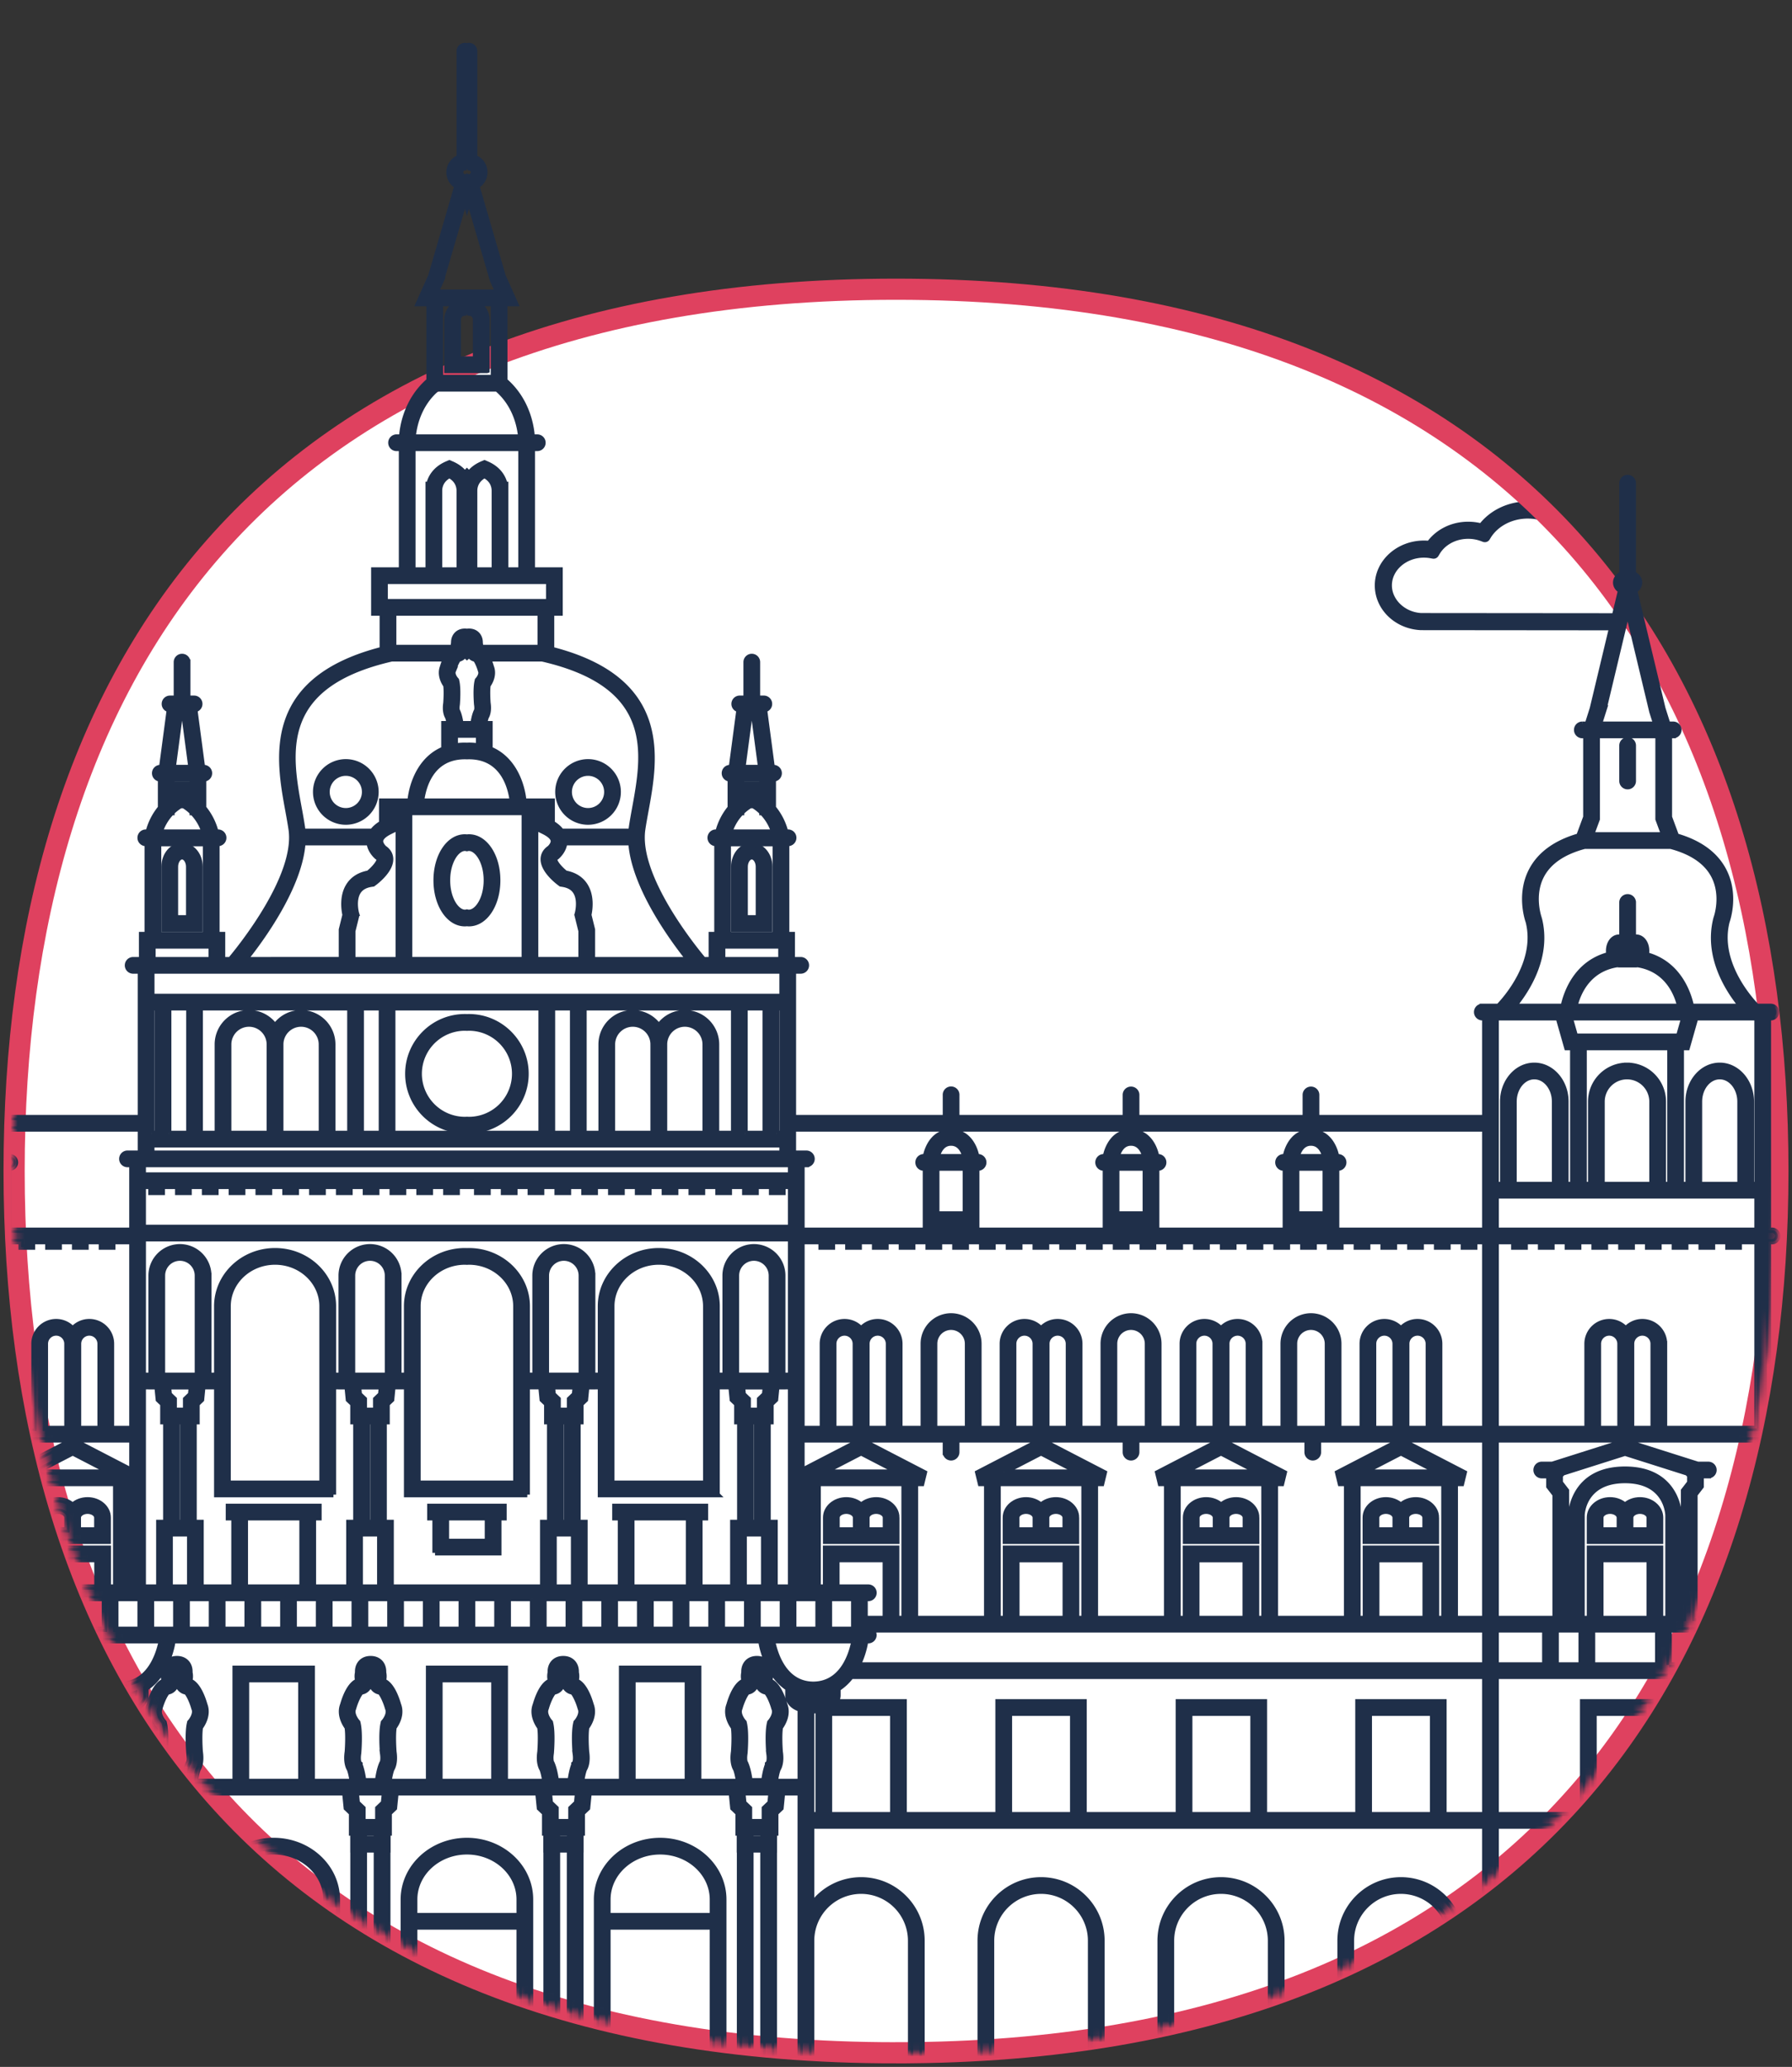
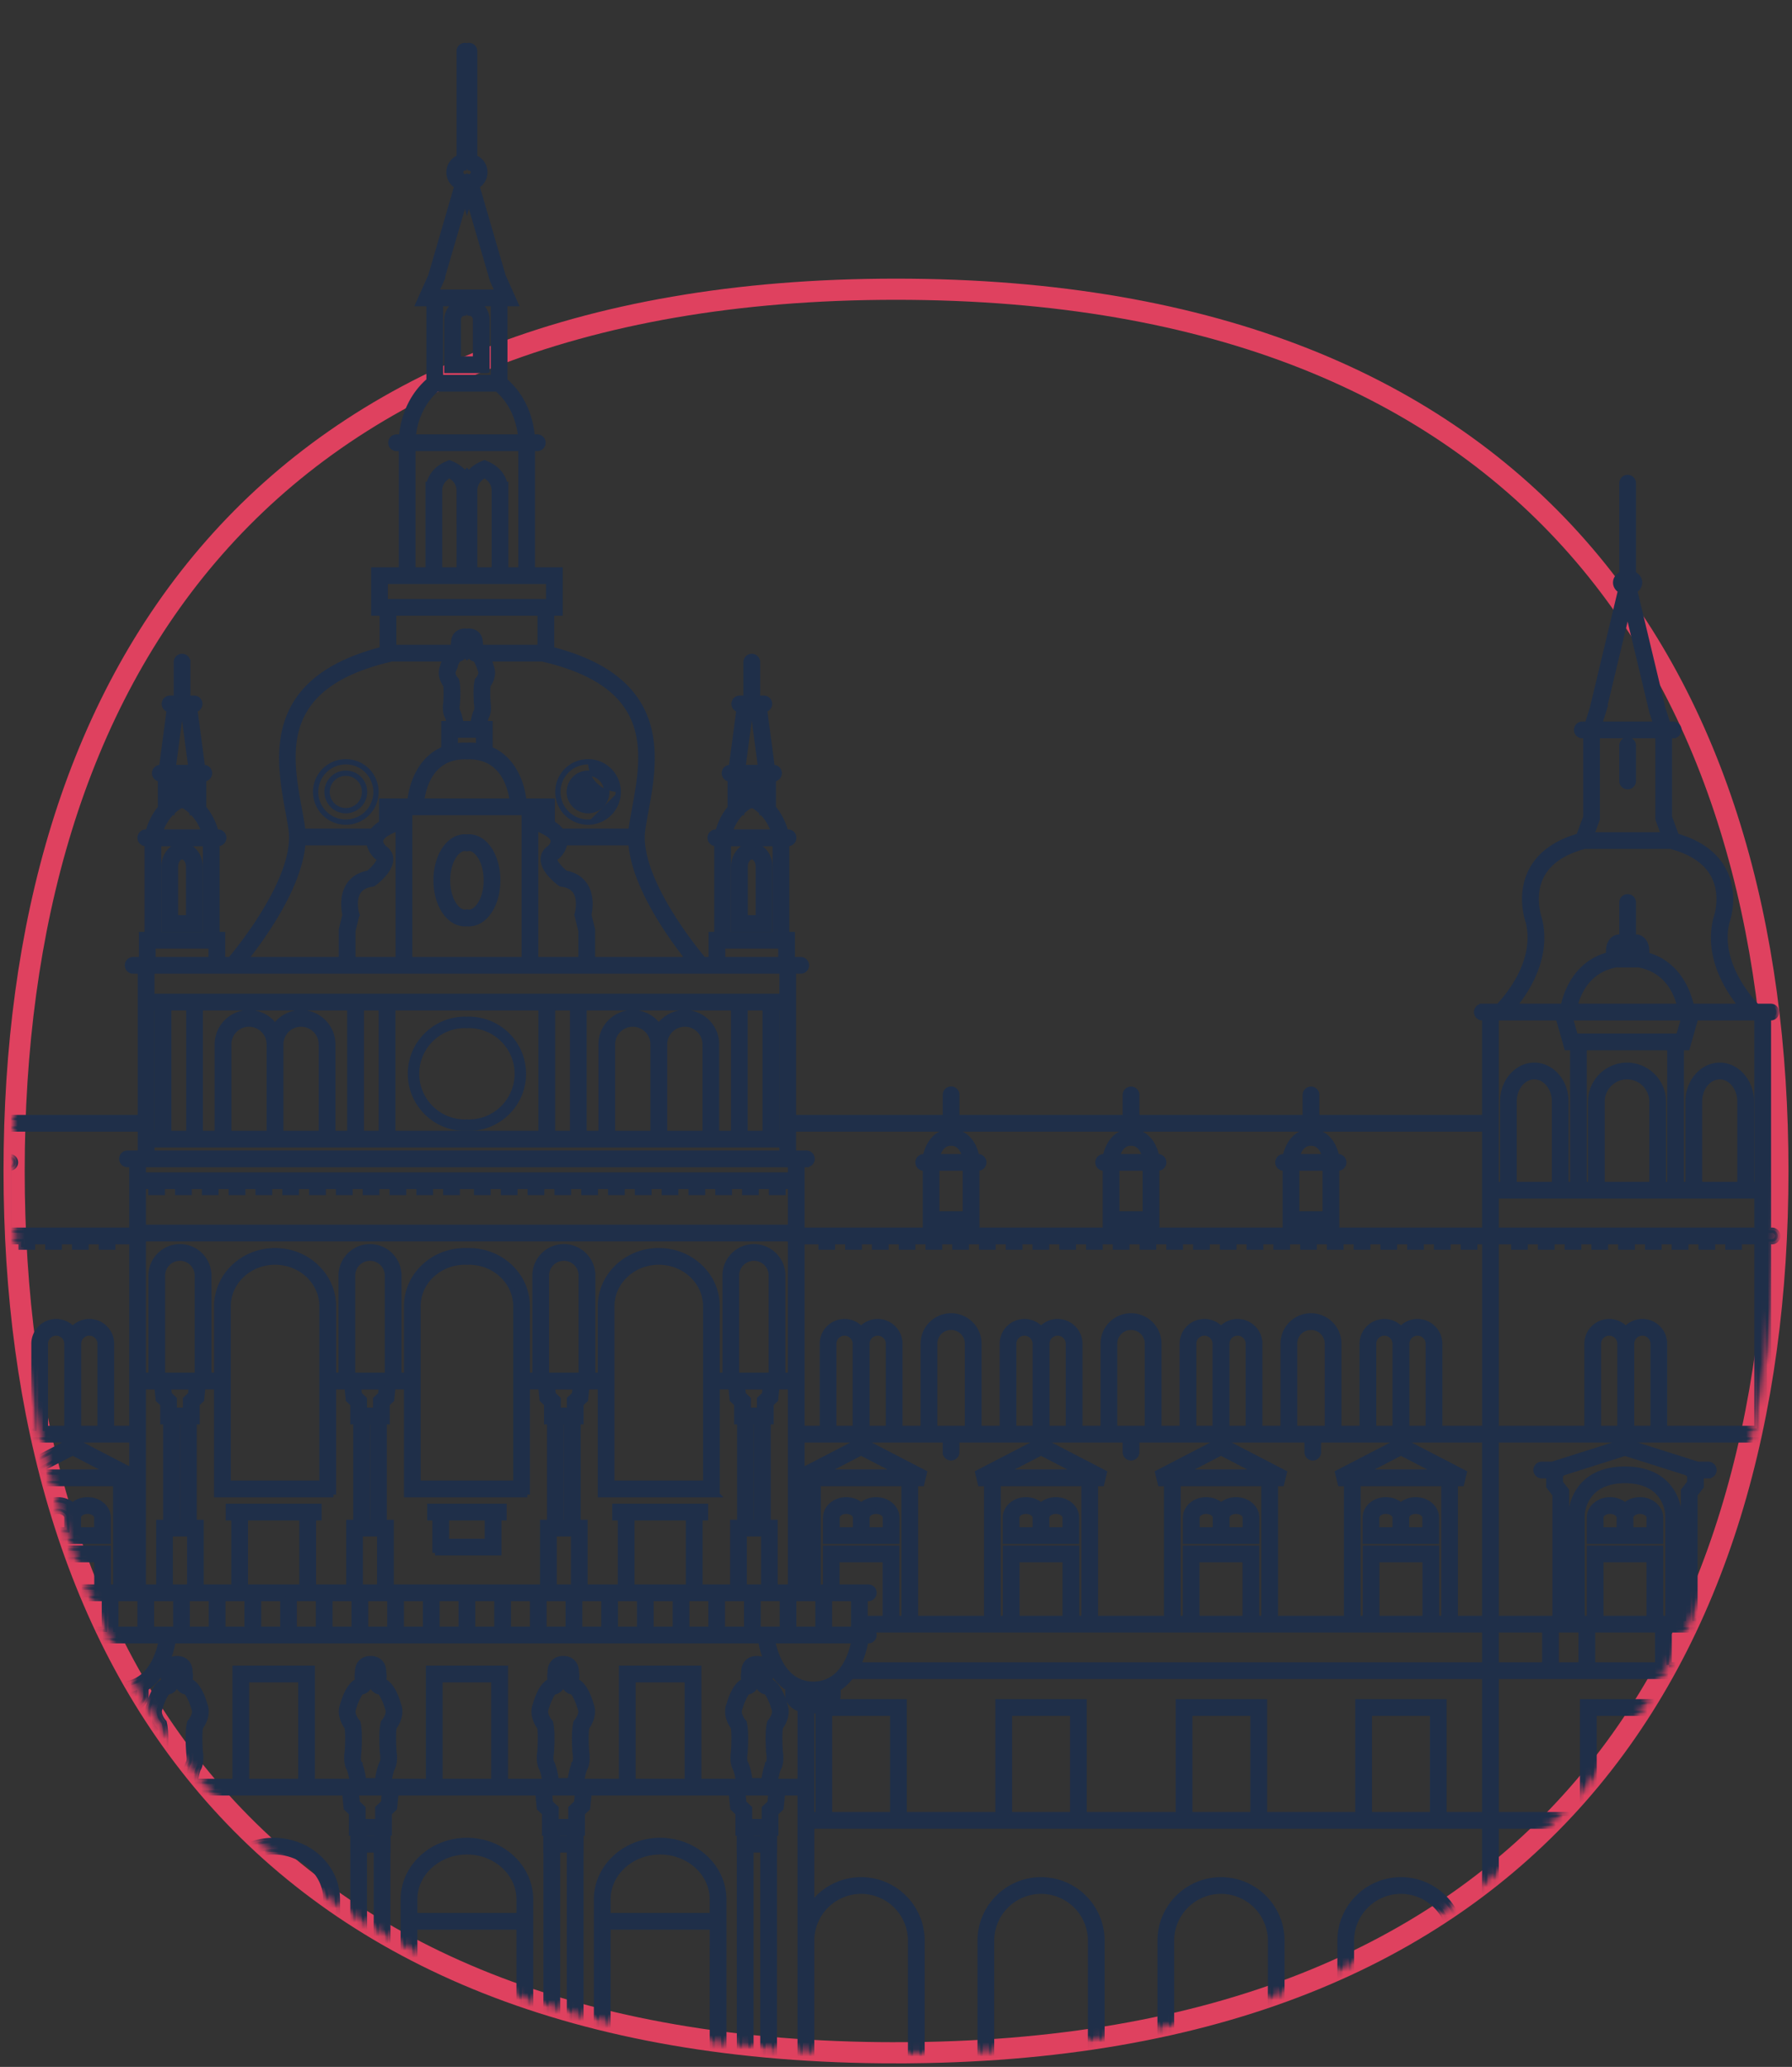
<svg xmlns="http://www.w3.org/2000/svg" xmlns:xlink="http://www.w3.org/1999/xlink" width="254" height="293">
  <rect width="100%" height="100%" fill="#333333" stroke="none" />
  <defs>
-     <path d="M0 125c0 69.035 34 125 125 125s125-55.965 125-125C250 55.964 216 0 125 0S0 55.964 0 125z" id="a" />
    <path d="M0 0v166c0 69.035 34 125 125 125s125-55.965 125-125V0" id="c" />
-     <path d="M0 0v166c0 69.035 34 125 125 125s125-55.965 125-125V0H0z" id="e" />
    <path d="M0 0v166c0 69.035 34 125 125 125s125-55.965 125-125V0" id="g" />
    <path d="M0 0v166c0 69.035 34 125 125 125s125-55.965 125-125V0H0z" id="i" />
    <path d="M0 0v166c0 69.035 34 125 125 125s125-55.965 125-125V0H0z" id="k" />
    <path d="M0 0v166c0 69.035 34 125 125 125s125-55.965 125-125V0H0z" id="m" />
    <path d="M0 0v166c0 69.035 34 125 125 125s125-55.965 125-125V0" id="o" />
    <path d="M0 0v166c0 69.035 34 125 125 125s125-55.965 125-125V0H0z" id="q" />
    <path d="M0 0v166c0 69.035 34 125 125 125s125-55.965 125-125V0H0z" id="s" />
  </defs>
  <g fill="none" fill-rule="evenodd">
    <g transform="translate(2 41)">
      <mask id="b" fill="#fff">
        <use xlink:href="#a" />
      </mask>
      <path fill="#FFF" mask="url(#b)" d="M-5 255h260V-5H-5z" />
      <path d="M226.464 47.556l-27.06-.025c-3.232-.16-5.74-2.594-5.74-5.541 0-3.067 2.774-5.564 6.174-5.564.317 0 .63.024.94.067 1.119-1.694 3.128-2.738 5.32-2.738.694 0 1.377.105 2.022.306 1.374-1.965 3.803-3.178 6.426-3.178 3.18 0 5.99 1.754 7.09 4.385a6.564 6.564 0 013.31 1.33 6.78 6.78 0 011.518-.172c3.406 0 6.18 2.497 6.18 5.564 0 3.066-2.774 5.566-6.18 5.566z" stroke="#1F2F49" stroke-width="1.598" stroke-linecap="round" stroke-linejoin="round" mask="url(#b)" />
      <path d="M199.838 37.254c-2.951 0-5.346 2.124-5.346 4.735 0 2.465 2.209 4.579 4.933 4.714l27.039.023c2.95 0 5.352-2.122 5.352-4.737 0-2.611-2.402-4.735-5.352-4.735-.511 0-1.022.063-1.517.193l-.203.055-.161-.139a5.749 5.749 0 00-3.266-1.295l-.265-.02-.09-.251c-.903-2.444-3.483-4.084-6.416-4.084-2.461 0-4.723 1.173-5.912 3.063l-.171.284-.317-.118a5.93 5.93 0 00-2.047-.358c-2.006 0-3.827.984-4.751 2.57l-.15.25-.284-.05c-.35-.066-.716-.1-1.076-.1z" stroke="#1F2F49" stroke-width="1.598" stroke-linecap="round" stroke-linejoin="round" mask="url(#b)" />
    </g>
    <path d="M127 291c91 0 125-55.965 125-125 0-69.036-34-125-125-125S2 96.964 2 166c0 69.035 34 125 125 125z" stroke="#df415f" stroke-width="3" />
    <g transform="translate(2)">
      <mask id="d" fill="#fff">
        <use xlink:href="#c" />
      </mask>
      <path d="M64.468 145.743a6.482 6.482 0 016.475 6.475 6.482 6.482 0 01-6.475 6.474c-.097 0-.19-.01-.285-.013-.096.003-.19.013-.286.013a6.481 6.481 0 01-6.474-6.474 6.481 6.481 0 016.474-6.475c.096 0 .19.01.286.014.095-.004.188-.014.285-.014m-.571-1.622c-4.464 0-8.096 3.632-8.096 8.097 0 4.464 3.632 8.096 8.096 8.096.095 0 .19-.004.286-.008.095.004.189.008.285.008 4.464 0 8.096-3.632 8.096-8.096 0-4.465-3.632-8.097-8.096-8.097-.096 0-.19.004-.285.008a6.825 6.825 0 00-.286-.008" fill="#1F2F49" mask="url(#d)" />
      <mask id="f" fill="#fff">
        <use xlink:href="#e" />
      </mask>
      <path d="M64.468 145.743a6.482 6.482 0 016.475 6.475 6.482 6.482 0 01-6.475 6.474c-.097 0-.19-.01-.285-.013-.096.003-.19.013-.286.013a6.481 6.481 0 01-6.474-6.474 6.481 6.481 0 016.474-6.475c.096 0 .19.01.286.014.095-.004.188-.014.285-.014zm-.571-1.622c-4.464 0-8.096 3.632-8.096 8.097 0 4.464 3.632 8.096 8.096 8.096.095 0 .19-.004.286-.008.095.004.189.008.285.008 4.464 0 8.096-3.632 8.096-8.096 0-4.465-3.632-8.097-8.096-8.097-.096 0-.19.004-.285.008a6.825 6.825 0 00-.286-.008z" stroke="#1F2F49" stroke-width=".75" mask="url(#f)" />
      <mask id="h" fill="#fff">
        <use xlink:href="#g" />
      </mask>
-       <path d="M47.016 109.607a2.661 2.661 0 012.658 2.658 2.66 2.66 0 01-2.658 2.657 2.66 2.66 0 01-2.657-2.657 2.66 2.66 0 012.657-2.658m0 6.937a4.283 4.283 0 004.279-4.28 4.283 4.283 0 00-4.28-4.278 4.283 4.283 0 00-4.277 4.279 4.283 4.283 0 004.278 4.279" fill="#1F2F49" mask="url(#h)" />
      <mask id="j" fill="#fff">
        <use xlink:href="#i" />
      </mask>
      <path d="M47.016 109.607a2.661 2.661 0 012.658 2.658 2.66 2.66 0 01-2.658 2.657 2.66 2.66 0 01-2.657-2.657 2.66 2.66 0 012.657-2.658zm0 6.937a4.283 4.283 0 004.279-4.28 4.283 4.283 0 00-4.28-4.278 4.283 4.283 0 00-4.277 4.279 4.283 4.283 0 004.278 4.279z" stroke="#1F2F49" stroke-width=".75" mask="url(#j)" />
      <mask id="l" fill="#fff">
        <use xlink:href="#k" />
      </mask>
      <path d="M24.74 130.104h-1.867v-7.255c0-.74.436-1.39.933-1.39.498 0 .934.65.934 1.39v7.255zm-.934-10.266c-1.409 0-2.555 1.35-2.555 3.01v8.878h5.111v-8.877c0-1.66-1.146-3.011-2.556-3.011z" fill="#1F2F49" mask="url(#l)" />
      <mask id="n" fill="#fff">
        <use xlink:href="#m" />
      </mask>
      <path d="M24.74 130.104h-1.867v-7.255c0-.74.436-1.39.933-1.39.498 0 .934.65.934 1.39v7.255zm-.934-10.266c-1.409 0-2.555 1.35-2.555 3.01v8.878h5.111v-8.877c0-1.66-1.146-3.011-2.556-3.011z" stroke="#1F2F49" stroke-width=".75" mask="url(#n)" />
      <mask id="p" fill="#fff">
        <use xlink:href="#o" />
      </mask>
      <path d="M63.896 120.259c.095 0 .19.017.286.04.095-.023.191-.04.285-.04 1.164 0 2.461 1.862 2.461 4.534 0 2.672-1.297 4.534-2.46 4.534-.095 0-.19-.016-.286-.041a1.135 1.135 0 01-.286.04c-1.164 0-2.46-1.861-2.46-4.533 0-2.672 1.296-4.534 2.46-4.534m0 10.689c.097 0 .191-.011.286-.021.094.01.19.02.285.02 2.29 0 4.083-2.703 4.083-6.154 0-3.452-1.793-6.156-4.083-6.156-.096 0-.19.012-.285.02-.095-.008-.189-.02-.286-.02-2.289 0-4.083 2.704-4.083 6.156 0 3.45 1.794 6.155 4.083 6.155" fill="#1F2F49" mask="url(#p)" />
      <mask id="r" fill="#fff">
        <use xlink:href="#q" />
      </mask>
      <path d="M63.896 120.259c.095 0 .19.017.286.04.095-.023.191-.04.285-.04 1.164 0 2.461 1.862 2.461 4.534 0 2.672-1.297 4.534-2.46 4.534-.095 0-.19-.016-.286-.041a1.135 1.135 0 01-.286.04c-1.164 0-2.46-1.861-2.46-4.533 0-2.672 1.296-4.534 2.46-4.534zm0 10.689c.097 0 .191-.011.286-.021.094.01.19.02.285.02 2.29 0 4.083-2.703 4.083-6.154 0-3.452-1.793-6.156-4.083-6.156-.096 0-.19.012-.285.02-.095-.008-.189-.02-.286-.02-2.289 0-4.083 2.704-4.083 6.156 0 3.45 1.794 6.155 4.083 6.155z" stroke="#1F2F49" stroke-width=".75" mask="url(#r)" />
      <mask id="t" fill="#fff">
        <use xlink:href="#s" />
      </mask>
      <path d="M61.281 218.505h5.802v-3.345h-5.802v3.345zm-1.621 1.621h9.045v-4.966h.736v-1.622H58.923v1.622h.737v4.966z" fill="#1F2F49" mask="url(#t)" />
      <path d="M61.281 218.505h5.802v-3.345h-5.802v3.345zm-1.621 1.621h9.045v-4.966h.736v-1.622H58.923v1.622h.737v4.966z" stroke="#1F2F49" stroke-width=".75" mask="url(#t)" />
      <path d="M11.719 216.878H9.105v-1.748c0-.488.598-.9 1.307-.9s1.307.412 1.307.9v1.748zm-4.235 0H4.869v-1.748c0-.488.599-.9 1.308-.9.708 0 1.307.412 1.307.9v1.748zm5.857-1.748c0-1.39-1.314-2.523-2.93-2.523-.832 0-1.583.303-2.117.786-.533-.483-1.284-.786-2.117-.786-1.615 0-2.93 1.132-2.93 2.523v3.37h10.094v-3.37z" fill="#1F2F49" mask="url(#t)" />
      <path d="M11.719 216.878H9.105v-1.748c0-.488.598-.9 1.307-.9s1.307.412 1.307.9v1.748zm-4.235 0H4.869v-1.748c0-.488.599-.9 1.308-.9.708 0 1.307.412 1.307.9v1.748zm5.857-1.748c0-1.39-1.314-2.523-2.93-2.523-.832 0-1.583.303-2.117.786-.533-.483-1.284-.786-2.117-.786-1.615 0-2.93 1.132-2.93 2.523v3.37h10.094v-3.37z" stroke="#1F2F49" stroke-width=".75" mask="url(#t)" />
      <path d="M247.034 167.914h-.79v-11.748c0-2.843-2.013-5.155-4.487-5.155-2.475 0-4.488 2.312-4.488 5.155v11.748h-.957v-19.406h.842l1.201-4.228h8.68v23.634zm-8.144 0v-11.748c0-1.948 1.286-3.533 2.867-3.533 1.58 0 2.866 1.585 2.866 3.533v11.748h-5.733zm-28.82 6.48h36.964v-4.858H210.07v4.858zm36.964 28.103h-13.099v-12.005a3.149 3.149 0 00-3.146-3.145c-.934 0-1.773.412-2.35 1.061a3.136 3.136 0 00-2.35-1.06 3.149 3.149 0 00-3.146 3.144v12.005H210.07v-26.48h2.494v.774h1.621v-.774h2.172v.774h1.621v-.774h2.172v.774h1.622v-.774h2.172v.774h1.621v-.774h2.172v.774h1.621v-.774h2.172v.774h1.622v-.774h2.171v.774h1.622v-.774h2.172v.774h1.621v-.774h2.172v.774h1.621v-.774h2.504v26.48zm-17.769 0v-12.005c0-.84.684-1.524 1.524-1.524.841 0 1.524.684 1.524 1.524v12.005h-3.048zm-4.7 0v-12.005c0-.84.683-1.524 1.524-1.524s1.524.684 1.524 1.524v12.005h-3.048zm22.47 26.932h-8.789v-17.568l.88-1.14v-1.523h1.01a.81.81 0 100-1.62h-1.495l-10.083-3.2h-.456l-10.083 3.2h-1.488a.81.81 0 000 1.62h1.004v1.523l.88 1.14v17.568h-8.346v-25.31h36.965v25.31zm-7.328 6.592h7.327v-4.972h-7.327v4.972zm-21.132 0h3.536v-4.972h-3.536v4.972zm6.331-6.592h6.85v-8.34h-6.85v8.34zm-1.174 6.592h9.231v-4.972h-9.23v4.972zm-.448-16.554v9.962h-1.039v-14.638c.004-.186.182-4.907 6.085-4.907 5.904 0 6.081 4.721 6.086 4.923v14.622h-1.039v-9.962h-10.093zm11.301 16.554h3.501v-4.972h-3.5v4.972zm2.92-25.853l-.88 1.141v18.12h-.588v-14.638c0-.076-.18-6.529-7.707-6.529-7.526 0-7.706 6.453-7.707 6.517v14.65h-.588v-18.12l-.878-1.14v-1.06a.816.816 0 00.321-.294l8.852-2.809 8.861 2.812c.076.121.185.22.313.286v1.064zm9.53 47.08h-12.509v-16.004h-12.204v16.003H210.07v-19.604h36.965v19.604zm-23.09-.002h8.96v-14.38h-8.96v14.38zm23.09 38.922h-8.23v-20.354c0-5.724-4.657-10.38-10.38-10.38-5.725 0-10.383 4.656-10.383 10.38v20.354h-7.973V258.87h36.965v37.3zm-9.85 0h-17.52v-20.354c0-4.83 3.93-8.759 8.76-8.759s8.76 3.928 8.76 8.76v20.353zm-27.116-60.146h6.885v-4.972h-6.885v4.972zm8.271-79.856v11.748h-5.733v-11.748c0-1.948 1.286-3.533 2.866-3.533 1.581 0 2.867 1.585 2.867 3.533zm-8.27-11.886h8.805l1.201 4.228h.842v19.406h-.957v-11.748c0-2.843-2.013-5.155-4.488-5.155-2.474 0-4.487 2.312-4.487 5.155v11.748h-.917V144.28zm19.825-7.51c.073 0 .143-.013.213-.026 4.271.68 5.597 4.226 5.988 5.914h-14.872c.4-1.694 1.744-5.254 6.025-5.919.084.018.17.031.257.031h2.39zm-1.237-1.763h-.043v.001c-.332.003-.65.021-.958.05a.933.933 0 01-.033-.253c0-.159.032-.274.06-.343h2.034c.028.07.06.184.06.343a.874.874 0 01-.036.26 11.894 11.894 0 00-1.04-.057v-.002l-.044.001zm-7.357 11.88l-.74-2.607h16.11l-.74 2.606H221.3zm10.848 9.28v11.747h-7.068v-11.748a3.538 3.538 0 013.534-3.533 3.538 3.538 0 013.534 3.533zm-3.534-5.156a5.16 5.16 0 00-5.155 5.155v11.748h-.92v-19.406h12.151v19.406h-.92v-11.748a5.16 5.16 0 00-5.156-5.155zm-12.439-20.805l-.025-.08c-.01-.029-1.13-3.168.358-6 1.032-1.966 3.081-3.364 6.09-4.159h12.204c3.016.797 5.067 2.2 6.097 4.172 1.488 2.85.363 5.956.351 5.987l-.025.08c-1.389 5.387 1.731 10.174 3.607 12.452h-7.093c-.368-1.74-1.743-6.07-6.4-7.313.034-.172.06-.35.06-.54 0-1.12-.647-1.964-1.505-1.964h-.383v-4.908a.81.81 0 10-1.622 0v4.908h-.384c-.857 0-1.503.844-1.503 1.964 0 .182.023.355.055.52-4.722 1.214-6.11 5.582-6.482 7.333h-7.007c1.876-2.278 4.996-7.065 3.607-12.452zm8.22-14.087v-11.838h8.61v11.838l.822 2.227h-10.255l.823-2.227zm.88-15.287l3.425-14.334 3.44 14.39.561 1.771H224.7l.577-1.827zm-16.829 73.562h-96.772v-9.302h.62a.81.81 0 000-1.622h-1.832v-3.425h21.534v.475c-1.76.41-2.56 2.116-2.828 3.45h-.242a.81.81 0 100 1.621h.238v8.117h7.285v-8.117h.24a.812.812 0 000-1.62h-.243c-.267-1.335-1.069-3.042-2.829-3.45v-.476h23.884v.475c-1.76.41-2.56 2.116-2.828 3.45h-.242a.81.81 0 100 1.621h.24v8.117h7.283v-8.117h.24a.812.812 0 000-1.62h-.243c-.267-1.335-1.068-3.042-2.828-3.45v-.476h23.883v.475c-1.76.41-2.56 2.116-2.828 3.45h-.242a.81.81 0 100 1.621h.24v8.117h7.283v-8.117h.24a.811.811 0 000-1.62h-.243c-.267-1.335-1.068-3.042-2.828-3.45v-.476h23.818v14.35zm0 28.103h-6.38v-12.005a3.149 3.149 0 00-3.146-3.145c-.935 0-1.773.412-2.35 1.061a3.137 3.137 0 00-2.35-1.06 3.148 3.148 0 00-3.145 3.144v12.005h-3.31v-12.016a3.953 3.953 0 00-3.948-3.948 3.953 3.953 0 00-3.947 3.948v12.016h-3.31v-12.005a3.148 3.148 0 00-3.145-3.145c-.935 0-1.774.412-2.35 1.062a3.135 3.135 0 00-2.35-1.062 3.149 3.149 0 00-3.146 3.145v12.005h-3.309v-12.016a3.953 3.953 0 00-3.948-3.948 3.953 3.953 0 00-3.947 3.948v12.016h-3.31v-12.005a3.149 3.149 0 00-3.145-3.145c-.936 0-1.774.412-2.35 1.061a3.136 3.136 0 00-2.35-1.06 3.149 3.149 0 00-3.146 3.144v12.005h-3.31v-12.016a3.953 3.953 0 00-3.948-3.948 3.953 3.953 0 00-3.947 3.948v12.016h-3.309v-12.005a3.149 3.149 0 00-3.145-3.145 3.14 3.14 0 00-2.35 1.061 3.137 3.137 0 00-2.35-1.06 3.15 3.15 0 00-3.147 3.144v12.005h-2.884v-26.48h2.702v.774h1.621v-.774h2.172v.774h1.622v-.774h2.171v.774h1.622v-.774h2.172v.774h1.621v-.774h2.172v.774h1.621v-.774h2.172v.774h1.622v-.774h2.171v.774h1.622v-.774h2.172v.774h1.621v-.774h2.172v.774h1.622v-.774h2.171v.774h1.621v-.774h2.172v.774h1.621v-.774h2.172v.774h1.622v-.774h2.171v.774h1.622v-.774h2.172v.774h1.621v-.774h2.172v.774h1.622v-.774h2.171v.774h1.622v-.774h2.172v.774h1.621v-.774h2.172v.774h1.621v-.774h2.172v.774h1.622v-.774h2.171v.774h1.622v-.774h2.172v.774h1.621v-.774h2.172v.774h1.621v-.774h2.172v.774h1.622v-.774h2.171v.774h1.622v-.774h2.171v.774h1.622v-.774h1.411v26.48zm-11.05 0v-12.005c0-.84.684-1.524 1.524-1.524.841 0 1.525.684 1.525 1.524v12.005h-3.049zm-4.7 0v-12.005c0-.84.683-1.524 1.524-1.524.84 0 1.524.684 1.524 1.524v12.005h-3.048zm-11.205 0v-12.016a2.329 2.329 0 012.326-2.326 2.328 2.328 0 012.326 2.326v12.016h-4.652zm-9.6 0v-12.005c0-.84.684-1.524 1.524-1.524.841 0 1.524.684 1.524 1.524v12.005h-3.048zm-4.7 0v-12.005c0-.84.683-1.524 1.523-1.524.841 0 1.524.684 1.524 1.524v12.005h-3.048zm-11.205 0v-12.016a2.328 2.328 0 012.326-2.326 2.328 2.328 0 012.326 2.326v12.016h-4.652zm-9.6 0v-12.005c0-.84.684-1.524 1.524-1.524s1.524.684 1.524 1.524v12.005h-3.048zm-4.7 0v-12.005c0-.84.683-1.524 1.523-1.524.841 0 1.524.684 1.524 1.524v12.005h-3.048zm-11.205 0v-12.016a2.328 2.328 0 012.325-2.326 2.328 2.328 0 012.327 2.326v12.016h-4.652zm-9.6 0v-12.005c0-.84.683-1.524 1.524-1.524.84 0 1.524.684 1.524 1.524v12.005h-3.049zm-4.7 0v-12.005c0-.84.683-1.524 1.523-1.524.84 0 1.524.684 1.524 1.524v12.005h-3.048zm92.265 26.932h-4.169v-19.128h.888l.373-1.532-8.595-4.45h-.746l-8.595 4.45.373 1.532h.888v19.128h-10.09v-19.128h.886l.374-1.532-8.596-4.45h-.745l-8.595 4.45.373 1.532h.887v19.128h-10.09v-19.128h.888l.372-1.532-8.595-4.45h-.746l-8.594 4.45.373 1.532h.887v19.128h-10.09v-19.128h.887l.373-1.532-8.595-4.45h-.746l-8.007 4.147v-4.348h20.322v1.737a.81.81 0 101.621 0v-1.737h23.884v1.737a.811.811 0 101.622 0v-1.737h24.14v1.737a.81.81 0 101.62 0v-1.737h23.563v25.311zm-15.3 0h6.85v-8.34h-6.85v8.34zm-1.842-20.749l5.266-2.727 5.266 2.727h-10.532zm11.352 1.621v19.128h-1.04v-9.962h-10.092v9.962h-1.04v-19.128h12.172zm-35.016 19.128h6.85v-8.34h-6.85v8.34zm-1.84-20.749l5.264-2.727 5.267 2.727H165.8zm11.35 1.621v19.128h-1.039v-9.962H166.02v9.962h-1.039v-19.128h12.171zm-35.016 19.128h6.85v-8.34h-6.85v8.34zm-1.84-20.749l5.265-2.727 5.267 2.727h-10.533zm11.351 1.621v19.128h-1.039v-9.962h-10.093v9.962h-1.039v-19.128h12.171zm56.801 25.72h-88.812a12.59 12.59 0 001.077-3.432h.363a.811.811 0 00.352-1.539h87.02v4.971zm0 21.225h-5.775v-16.002H190.47v16.002h-13.249v-16.002h-12.203v16.002h-13.356v-16.002h-12.204v16.002h-13.3v-16.002h-9.66c.27-.43.282-.815.28-.903v-.954a7.213 7.213 0 001.868-1.744h89.801v19.603zm-16.356 0h8.96v-14.38h-8.96v14.38zm-25.452 0h8.96v-14.38h-8.96v14.38zm-25.559 0h8.961v-14.38h-8.96v14.38zm67.367 38.922h-3.242V275.11c0-4.76-3.873-8.633-8.634-8.633-4.76 0-8.634 3.873-8.634 8.633v21.06H179.7v-21.06c0-4.76-3.874-8.633-8.635-8.633-4.76 0-8.633 3.873-8.633 8.633v21.06h-8.238v-21.06c0-4.76-3.873-8.633-8.634-8.633-4.76 0-8.633 3.873-8.633 8.633v21.06h-8.238v-21.06c0-4.76-3.873-8.633-8.634-8.633a8.625 8.625 0 00-7.012 3.606v-11.215h.91v.001h94.315l.015.001h.164v37.3zm-4.864 0h-14.025V275.11c0-3.866 3.146-7.012 7.013-7.012a7.02 7.02 0 017.012 7.012v21.06zm-25.505 0h-14.024V275.11c0-3.866 3.145-7.012 7.011-7.012 3.867 0 7.013 3.146 7.013 7.012v21.06zm-25.505 0h-14.025V275.11a7.02 7.02 0 017.012-7.012c3.867 0 7.013 3.146 7.013 7.012v21.06zm-25.506 0h-14.024V275.11a7.02 7.02 0 017.012-7.012 7.02 7.02 0 017.012 7.012v21.06zm-15.646-43.637h-3.53c.081-.555.21-1.24.39-1.715.193-.312.52-1.077.311-2.48-.055-.686-.143-2.493.016-3.464.353-.483 1.173-1.82.628-3.219-.268-.944-.964-2.929-2.152-3.349.1-.31.152-.722.044-1.222a2.125 2.125 0 00-.18-.987c.62 1.252 1.507 2.426 2.726 3.23v1.034c-.002.093.012.677.547 1.226.3.308.702.54 1.2.695v10.251zm0 43.637h-2.802v-1.94l-.862-.515v-31.472h.011v-1.62h-.01v-.769h.2v-2.827l.743-.709.217-2.164h2.503v42.016zm-4.273-40.61l-.813.773v1.9h-2.096v-1.9l-.812-.773-.14-1.406h4.001l-.14 1.406zm-2.71 5.062h1.697v-.768h-1.697v.768zm.001 32.742h1.697v-31.12h-1.697v31.12zm2.558 2.806h-3.42v-1.02l.274-.164h2.871l.275.163v1.021zm-4.18-35.548h-.02v1.621h.02v31.472l-.862.514v1.941h-1.36v-26.9c0-4.616-4.049-8.37-9.024-8.37-4.974 0-9.022 3.754-9.022 8.37v26.9H81.2v-1.94l-.862-.515v-31.472h.011v-1.62h-.01v-.769h.2v-2.827l.744-.709.215-2.164h20.16l.216 2.164.744.71v2.826h.2v.768zm-3.845 10.93H84.17v-2.283c0-3.72 3.32-6.747 7.401-6.747 4.081 0 7.401 3.027 7.401 6.747v2.282zM84.17 296.167h14.802V273.17H84.17v22.998zm-4.442-40.61l-.813.773v1.9H76.82v-1.9l-.812-.773-.14-1.406h4.001l-.14 1.406zm-2.709 5.062h1.697v-.768H77.02v.768zm0 32.742h1.697v-31.12H77.02v31.12zm2.558 2.806h-3.42v-1.02l.274-.164h2.872l.274.163v1.021zm-4.18-35.548h-.02v1.621h.02v31.472l-.862.514v1.941h-1.333v-26.9c0-4.615-4.046-8.369-9.02-8.37-4.974.001-9.02 3.755-9.02 8.37v26.9H53.83v-1.94l-.862-.515v-31.472h.021v-1.62h-.02v-.769h.2v-2.827l.743-.709.217-2.164h20.11l.215 2.164.745.71v2.826h.2v.768zm-3.816 10.93H56.784v-2.283c0-3.719 3.318-6.746 7.398-6.747 4.08.001 7.4 3.028 7.4 6.747v2.282zm-14.797 24.618h14.797V273.17H56.784v22.998zm-4.426-40.61l-.812.773v1.9H49.45v-1.9l-.812-.773-.14-1.406h4.001l-.14 1.406zm-2.709 5.062h1.697v-.768H49.65v.768zm0 32.742h1.697v-31.12H49.65v31.12zm2.56 2.806h-3.423v-1.02l.275-.164h2.872l.275.163v1.021zm-4.182-35.548h-.01v1.621h.01v31.472l-.862.514v1.941h-1.35v-26.9c0-4.616-4.047-8.37-9.022-8.37-4.975 0-9.023 3.754-9.023 8.37v26.9h-1.36v-1.94l-.863-.515v-31.472h.021v-1.62h-.02v-.769h.2v-2.827l.744-.709.216-2.164h20.16l.215 2.164.744.71v2.826h.2v.768zm-3.833 10.93H29.392v-2.283c0-3.72 3.32-6.747 7.401-6.747 4.081 0 7.401 3.027 7.401 6.747v2.282zm-14.802 24.618h14.802V273.17H29.392v22.998zm-4.454-40.61l-.813.773v1.9H22.03v-1.9l-.812-.773-.14-1.406h4.001l-.14 1.406zm-2.709 5.062h1.697v-.768H22.23v.768zm0 32.742h1.697v-31.12H22.23v31.12zm2.56 2.806h-3.422v-1.02l.274-.164h2.872l.275.163v1.021zm-4.18-35.548h-.012v1.621h.011v31.472l-.863.514v1.941h-2.802v-42.016h2.504l.216 2.164.744.71v2.826h.201v.768zm-5.288-3.374h-.91v-14.765c.23.022.468.037.724.037h.006c.062 0 .12-.004.18-.005v14.733zm0 12.836a8.624 8.624 0 00-7.012-3.606c-4.76 0-8.634 3.873-8.634 8.633v21.06h-8.237v-21.06c0-4.76-3.873-8.633-8.634-8.633-4.76 0-8.634 3.873-8.634 8.633v21.06h-8.238v-21.06c0-4.76-3.873-8.633-8.633-8.633-4.76 0-8.635 3.873-8.635 8.633v21.06h-8.237v-21.06c0-4.76-3.873-8.633-8.634-8.633-4.76 0-8.633 3.873-8.633 8.633v21.06h-3.243v-37.3h.165l.014-.002h5.596v.001H15.321v11.214zm0 26.086H1.297V275.11a7.02 7.02 0 017.012-7.012 7.02 7.02 0 017.012 7.012v21.06zm-25.505 0h-14.024V275.11a7.02 7.02 0 017.012-7.012 7.02 7.02 0 017.012 7.012v21.06zm-25.505 0h-14.025V275.11c0-3.866 3.146-7.012 7.013-7.012a7.02 7.02 0 017.012 7.012v21.06zm-25.505 0h-14.025V275.11a7.02 7.02 0 017.012-7.012c3.867 0 7.013 3.146 7.013 7.012v21.06zm-20.51-128.254h-.918v-11.748c0-2.843-2.013-5.155-4.487-5.155-2.475 0-4.488 2.312-4.488 5.155v11.748h-.957v-19.406h.842l1.202-4.228h8.806v23.634zm-8.272 0v-11.748c0-1.948 1.286-3.533 2.867-3.533s2.866 1.585 2.866 3.533v11.748h-5.733zm-28.694 6.48h36.966v-4.858h-36.966v4.858zm36.966 28.103h-12.875v-12.005a3.149 3.149 0 00-3.146-3.145c-.934 0-1.773.412-2.35 1.061a3.137 3.137 0 00-2.35-1.06 3.149 3.149 0 00-3.145 3.144v12.005h-13.1v-26.48h2.504v.774h1.621v-.774h2.172v.774h1.621v-.774h2.172v.774h1.622v-.774h2.172v.774h1.621v-.774h2.172v.774h1.621v-.774h2.172v.774h1.622v-.774h2.172v.774h1.621v-.774h2.172v.774h1.621v-.774h2.172v.774h1.622v-.774h2.494v26.48zm-17.545 0v-12.005c0-.84.684-1.524 1.524-1.524.841 0 1.525.684 1.525 1.524v12.005h-3.049zm-4.7 0v-12.005c0-.84.683-1.524 1.524-1.524.84 0 1.524.684 1.524 1.524v12.005h-3.048zm22.245 26.932h-8.346v-17.568l.88-1.14v-1.523h1.003a.81.81 0 100-1.62h-1.488l-10.083-3.2h-.456l-10.083 3.2h-1.495a.812.812 0 000 1.62h1.011v1.523l.88 1.14v17.568h-8.789v-25.31h36.966v25.31zm-6.885 6.592h6.885v-4.972h-6.885v4.972zm-21.132 0h3.501v-4.972h-3.5v4.972zm6.33-6.592h6.85v-8.34h-6.85v8.34zm-1.208 6.592h9.231v-4.972h-9.23v4.972zm-.414-16.554v9.962h-1.039v-14.622c.005-.202.182-4.923 6.086-4.923s6.081 4.721 6.085 4.907v14.638h-1.039v-9.962h-10.093zm11.266 16.554h3.536v-4.972h-3.536v4.972zm2.955-25.853l-.88 1.141v18.12h-.587v-14.65c0-.064-.18-6.517-7.707-6.517s-7.706 6.453-7.707 6.53v14.637h-.587v-18.12l-.88-1.14v-1.065a.809.809 0 00.314-.286l8.86-2.812 8.852 2.81c.078.124.19.225.322.292v1.06zm9.088 47.08h-12.254v-16.004h-12.203v16.003h-12.509v-19.604h36.966v19.604zm-22.836-.002h8.96v-14.38h-8.96v14.38zm22.836 38.922h-7.974v-20.354c0-5.724-4.657-10.38-10.38-10.38-5.726 0-10.383 4.656-10.383 10.38v20.354h-8.229V258.87h36.966v37.3zm-9.595 0h-17.52v-20.354c0-4.83 3.93-8.759 8.76-8.759s8.76 3.928 8.76 8.76v20.353zm-27.37-60.146h7.326v-4.972h-7.327v4.972zm8.143-79.856v11.748h-5.732v-11.748c0-1.948 1.285-3.533 2.866-3.533 1.58 0 2.866 1.585 2.866 3.533zm-8.144-11.886h8.68l1.201 4.228h.841v19.406h-.956v-11.748c0-2.843-2.014-5.155-4.488-5.155-2.475 0-4.488 2.312-4.488 5.155v11.748h-.79V144.28zm19.528-7.51c.09 0 .174-.013.257-.03 4.281.664 5.626 4.224 6.025 5.918h-14.872c.392-1.688 1.717-5.234 5.99-5.914.07.013.138.026.211.026h2.39zm-1.152-1.763h-.043v.001c-.362.003-.707.024-1.042.056a.956.956 0 01-.034-.259c0-.159.031-.274.06-.343h2.033c.03.07.06.184.06.343a.933.933 0 01-.033.252 11.711 11.711 0 00-.958-.049v-.002l-.043.001zm-7.27 11.88l-.74-2.607h16.108l-.74 2.606h-14.629zm10.847 9.28v11.747h-7.067v-11.748a3.537 3.537 0 013.533-3.533 3.537 3.537 0 013.534 3.533zm-3.534-5.156a5.16 5.16 0 00-5.155 5.155v11.748h-.92v-19.406h12.151v19.406h-.92v-11.748a5.16 5.16 0 00-5.156-5.155zm-12.61-20.805l-.025-.08c-.012-.03-1.137-3.138.35-5.987 1.03-1.972 3.081-3.375 6.097-4.172h12.204c3.01.795 5.058 2.193 6.09 4.158 1.49 2.833.37 5.972.36 6.001l-.027.08c-1.389 5.387 1.731 10.174 3.608 12.452h-7.008c-.37-1.75-1.76-6.119-6.482-7.333.033-.165.056-.338.056-.52 0-1.12-.647-1.964-1.504-1.964h-.384v-4.908a.81.81 0 10-1.622 0v4.908h-.383c-.857 0-1.504.844-1.504 1.964 0 .19.025.368.06.54-4.657 1.242-6.032 5.572-6.4 7.313h-7.094c1.877-2.278 4.997-7.065 3.608-12.452zm8.22-14.087v-11.838h8.61v11.838l.822 2.227h-10.255l.823-2.227zm.864-15.23l3.44-14.39 3.426 14.333.576 1.827h-8.003l.561-1.77zm31.09 156.357h8.96v-14.38h-8.96v14.38zm25.451 0h8.96v-14.38h-8.96v14.38zm25.56 0h8.96v-14.38h-8.96v14.38zm25.505 0h8.96v-14.38H3.83v14.38zm-83.912-19.603H9.718a7.201 7.201 0 001.87 1.744v.954c-.003.088.01.473.28.903h-9.66v16.002h-13.302v-16.002h-12.204v16.002h-13.356v-16.002h-12.203v16.002h-13.248v-16.002h-12.203v16.002h-5.775v-19.603zm0-6.593H6.938a.81.81 0 00.351 1.54h.363a12.59 12.59 0 001.077 3.431h-88.812v-4.97zm6.61-22.37l5.266-2.727 5.266 2.727h-10.532zm1.841 20.75h6.85v-8.342h-6.85v8.341zm-1.62-9.963v9.962h-1.04v-19.128h12.171v19.128h-1.039v-9.962h-10.093zm25.285-10.787l5.266-2.727 5.266 2.727h-10.532zm1.84 20.75h6.85v-8.342h-6.85v8.341zm-1.62-9.963v9.962h-1.04v-19.128h12.171v19.128h-1.039v-9.962h-10.093zm25.285-10.787l5.266-2.727 5.266 2.727h-10.532zm1.841 20.75h6.85v-8.342h-6.85v8.341zm-1.62-9.963v9.962h-1.04v-19.128h12.17v19.128h-1.039v-9.962h-10.092zm-57.842-15.349h23.563v1.737a.811.811 0 101.621 0v-1.737h24.14v1.737a.81.81 0 101.621 0v-1.737h23.884v1.737a.81.81 0 101.621 0v-1.737H16.69v4.348l-8.007-4.147h-.746l-8.594 4.45.372 1.532h.888v19.128h-10.09v-19.128h.887l.372-1.532-8.594-4.45h-.746l-8.595 4.45.373 1.532h.888v19.128h-10.09v-19.128h.886l.373-1.532-8.595-4.45h-.745l-8.596 4.45.373 1.532h.89v19.128H-60.5v-19.128h.888l.373-1.532-8.595-4.45h-.746l-8.594 4.45.372 1.532h.888v19.128h-4.169v-25.31zm11.05-13.626v12.005h-3.048v-12.005c0-.84.683-1.524 1.524-1.524s1.524.684 1.524 1.524zm4.701 0v12.005h-3.049v-12.005c0-.84.684-1.524 1.524-1.524.841 0 1.525.684 1.525 1.524zm11.204-.01v12.015h-4.652v-12.016a2.328 2.328 0 012.326-2.326 2.329 2.329 0 012.326 2.326zm9.6.01v12.005h-3.048v-12.005c0-.84.684-1.524 1.524-1.524.841 0 1.524.684 1.524 1.524zm4.701 0v12.005h-3.048v-12.005c0-.84.683-1.524 1.524-1.524s1.524.684 1.524 1.524zm11.204-.01v12.015h-4.652v-12.016a2.329 2.329 0 012.326-2.326 2.328 2.328 0 012.326 2.326zm9.6.01v12.005h-3.048v-12.005c0-.84.684-1.524 1.524-1.524.841 0 1.524.684 1.524 1.524zm4.701 0v12.005h-3.048v-12.005c0-.84.683-1.524 1.524-1.524.84 0 1.524.684 1.524 1.524zm11.204-.01v12.015H-6.77v-12.016a2.329 2.329 0 012.326-2.326 2.328 2.328 0 012.326 2.326zm9.601.01v12.005H4.434v-12.005c0-.84.684-1.524 1.525-1.524.84 0 1.524.684 1.524 1.524zm4.7 0v12.005H9.135v-12.005c0-.84.684-1.524 1.524-1.524.841 0 1.524.684 1.524 1.524zm-92.266-14.475h1.411v.774h1.622v-.774h2.171v.774h1.622v-.774h2.172v.774h1.621v-.774h2.172v.774h1.621v-.774h2.172v.774h1.621v-.774h2.172v.774h1.622v-.774h2.172v.774h1.621v-.774h2.172v.774h1.621v-.774h2.173v.774h1.621v-.774h2.171v.774h1.622v-.774h2.172v.774h1.621v-.774h2.172v.774h1.621v-.774h2.172v.774h1.622v-.774h2.171v.774h1.622v-.774h2.171v.774h1.622v-.774h2.172v.774h1.621v-.774h2.172v.774h1.621v-.774h2.172v.774h1.621v-.774h2.173v.774h1.621v-.774H-6.6v.774h1.621v-.774h2.172v.774h1.621v-.774H.986v.774h1.622v-.774H4.78v.774h1.622v-.774h2.172v.774h1.621v-.774h2.172v.774h1.621v-.774h2.702v26.48h-2.884v-12.005a3.149 3.149 0 00-3.146-3.145c-.935 0-1.773.412-2.35 1.061a3.136 3.136 0 00-2.35-1.06 3.149 3.149 0 00-3.146 3.144v12.005H-.496v-12.016a3.953 3.953 0 00-3.948-3.948 3.953 3.953 0 00-3.947 3.948v12.016H-11.7v-12.005a3.149 3.149 0 00-3.146-3.145c-.935 0-1.774.412-2.35 1.061a3.138 3.138 0 00-2.35-1.06 3.149 3.149 0 00-3.146 3.144v12.005h-3.31v-12.016a3.952 3.952 0 00-3.947-3.948 3.952 3.952 0 00-3.947 3.948v12.016h-3.31v-12.005a3.149 3.149 0 00-3.145-3.145c-.935 0-1.774.412-2.35 1.062a3.137 3.137 0 00-2.35-1.062 3.149 3.149 0 00-3.146 3.145v12.005h-3.309v-12.016a3.953 3.953 0 00-3.948-3.948 3.953 3.953 0 00-3.948 3.948v12.016h-3.309v-12.005a3.149 3.149 0 00-3.146-3.145c-.935 0-1.773.412-2.35 1.061a3.136 3.136 0 00-2.35-1.06 3.15 3.15 0 00-3.146 3.144v12.005h-6.38v-26.48zm0-15.972h23.818v.475c-1.76.41-2.56 2.116-2.828 3.45h-.243a.81.81 0 100 1.621h.24v8.117h7.284v-8.117h.24a.812.812 0 000-1.62h-.243c-.268-1.335-1.068-3.042-2.828-3.45v-.476h23.884v.475c-1.76.41-2.56 2.116-2.83 3.45h-.24a.81.81 0 100 1.621h.238v8.117h7.284v-8.117h.24a.812.812 0 000-1.62h-.243c-.267-1.335-1.068-3.042-2.828-3.45v-.476h23.884v.475c-1.76.41-2.562 2.116-2.829 3.45h-.242a.81.81 0 100 1.621h.24v8.117h7.284v-8.117h.24a.812.812 0 000-1.62h-.243c-.267-1.335-1.069-3.042-2.829-3.45v-.476h21.534v3.425h-1.83a.81.81 0 100 1.622h.618v9.302h-96.772v-14.349zm22.608 12.041h4.041v-6.495h-4.04v6.495zm2.021-10.04c1.235 0 1.756 1.104 1.973 1.924h-3.946c.218-.82.738-1.924 1.973-1.924zm23.485 10.04h4.041v-6.495h-4.04v6.495zm2.02-10.04c1.235 0 1.755 1.104 1.973 1.924h-3.946c.217-.82.74-1.924 1.973-1.924zm23.485 10.04h4.041v-6.495h-4.04v6.495zm2.02-10.04c1.235 0 1.756 1.104 1.974 1.924h-3.947c.218-.82.74-1.924 1.973-1.924zm20.46 62.937h.673v-14.682h-.673v14.682zm-1.599 5.984h3.436v-4.363h-3.436v4.363zm-5.057 0h3.436v-4.363H9.36v4.363zM3.043 208.68l5.266-2.727 5.266 2.727H3.043zm11.351 1.621v14.681h-.756c-.01 0-.02-.003-.032-.003l-.03.003h-.22v-5.515H3.263v9.962h-1.04v-19.128h12.171zM7.29 226.603h.45v2.826H4.883v-8.34h6.85v3.893H8.581c-.01 0-.02-.003-.032-.003l-.032.003H7.29a.812.812 0 000 1.621zm13.577 5.986c-.39 1.961-1.697 6.134-5.776 6.168-4.124-.034-5.407-4.199-5.783-6.168h11.56zm-2.556-36.007h1.101v.003h.843l.183 1.831.641.612v2.515h.415v14.274h-.989v9.163H18.31v-28.398zm0-20.97h91.744v19.348h-1.1v-14.137a4.096 4.096 0 00-4.093-4.09 4.095 4.095 0 00-4.09 4.09v14.137h-1.123v-9.793c0-4.342-3.71-7.875-8.273-7.875-4.562 0-8.273 3.533-8.273 7.875v9.793h-1.09v-14.137a4.096 4.096 0 00-4.093-4.09 4.096 4.096 0 00-4.092 4.09v14.137h-1.09v-9.793c0-4.342-3.713-7.875-8.274-7.875-.095 0-.188.004-.28.007-.094-.003-.187-.007-.28-.007-4.563 0-8.275 3.533-8.275 7.875v9.793h-1.092v-14.137a4.095 4.095 0 00-4.09-4.09 4.095 4.095 0 00-4.092 4.09v14.137h-1.09v-9.793c0-4.342-3.713-7.875-8.275-7.875-4.56 0-8.273 3.533-8.273 7.875v9.793h-1.12v-14.137a4.096 4.096 0 00-4.093-4.09 4.096 4.096 0 00-4.092 4.09v14.137h-1.1v-19.349zm0-7.427h1.075v.852h1.622v-.852h2.178v.852h1.621v-.852h2.18v.852h1.621v-.852h2.178v.852h1.622v-.852h2.178v.852h1.622v-.852h2.178v.852h1.622v-.852h2.178v.852h1.622v-.852h2.18v.852h1.62v-.852h2.18v.852h1.621v-.852h2.178v.852h1.621v-.852h2.178v.852h1.622v-.852h2.18v.852h1.62v-.852h2.75v.852h1.622v-.852h2.178v.852h1.622v-.852h2.178v.852h1.621v-.852h2.18v.852h1.62v-.852h2.18v.852h1.621v-.852h2.178v.852h1.622v-.852h2.178v.852h1.622v-.852h2.178v.852h1.622v-.852h2.18v.852h1.62v-.852h2.178v.852h1.622v-.852h2.178v.852h1.622v-.852h2.18v.852h1.62v-.852h1.075v5.804H18.31v-5.804zm0-1.62h91.743v-1.473H18.31v1.472zm1.212-3.095h89.32v-1.185h-89.32v1.185zm0-2.806h.772v-17.799h-.772v17.8zm2.394 0h2.846v-17.799h-2.846v17.8zm14.252-12.613v12.613H30.42v-12.613a2.879 2.879 0 012.875-2.875 2.878 2.878 0 012.874 2.875zm7.381 0v12.613H37.8v-12.613a2.878 2.878 0 012.875-2.875 2.878 2.878 0 012.874 2.875zm-2.874-4.497a4.492 4.492 0 00-3.69 1.935 4.491 4.491 0 00-3.69-1.935 4.501 4.501 0 00-4.497 4.497v12.613h-2.415v-17.799h21.202v17.8h-2.414V148.05a4.501 4.501 0 00-4.496-4.497zm8.532 17.11h2.845v-17.799h-2.845v17.8zm4.466 0h21.018v-17.799H53.673v17.8zm22.64 0h2.845v-17.799h-2.845v17.8zm14.251-12.613v12.613h-5.749v-12.613a2.879 2.879 0 012.875-2.875 2.878 2.878 0 012.874 2.875zm7.381 0v12.613h-5.749v-12.613a2.878 2.878 0 012.874-2.875 2.878 2.878 0 012.875 2.875zm-2.875-4.497a4.491 4.491 0 00-3.69 1.935 4.491 4.491 0 00-3.69-1.935 4.501 4.501 0 00-4.496 4.497v12.613H80.78v-17.799h21.203v17.8h-2.415V148.05a4.502 4.502 0 00-4.497-4.497zm8.534 17.11h2.845v-17.799h-2.845v17.8zm4.466 0h.772v-17.799h-.772v17.8zm-88.548-19.42h89.32v-3.587h-89.32v3.586zm.162-5.208h8.244V134.1h-8.244v1.937zm.798-3.558h6.65v-12.882h-6.65v12.882zm1.851-17.283h.04v-.039a6.24 6.24 0 011.21-.95h.45c.47.281.865.605 1.207.945v.044h.045a6.923 6.923 0 011.641 2.758h-6.235a7.006 7.006 0 011.642-2.758zm.04-4.768h2.867v2.626a8.384 8.384 0 00-.623-.38v-1.484h-1.622v1.484a8.16 8.16 0 00-.622.38v-2.626zm1.243-9.68h.381l1.07 8.051h-2.52l1.07-8.052zm17.32 18.721h9.39c.106 1.133 1 1.92 1.114 2.015l.092.068c.21.131.213.218.215.256.018.445-.765 1.358-1.53 1.968-1.256.233-2.193.82-2.79 1.747-.988 1.534-.669 3.508-.522 4.17l-.518 2.09v4.253H32.743c2.387-2.993 7.764-10.378 8.192-16.567zm7.583 10.004c-.006-.019-.503-1.87.27-3.072.373-.578.988-.924 1.881-1.056l.201-.03.163-.122c.4-.298 2.396-1.864 2.333-3.45-.017-.433-.19-1.045-.909-1.523-.115-.112-.573-.587-.516-1.057.05-.41.52-.855 1.322-1.254l.451-.223v-2.497h.726v20.847h-6.433v-4.056l.57-2.299-.059-.208zm5.008-36.07h7.614a8.355 8.355 0 00-.424 1.16c-.383.998.064 2.015.476 2.582.107.721.043 2.014.004 2.521-.162 1.091.082 1.708.254 1.991.096.26.171.604.228.93h-.768v3.603c-3.31 1.348-4.553 4.893-4.797 7.378h-4.02v3.132c-.582.342-1.018.727-1.314 1.147h-9.856c-.015-.168-.027-.338-.05-.503a76.576 76.576 0 00-.463-2.697c-1.428-7.8-3.207-17.508 13.116-21.245zm-.929-8.114h23.167v-2.872H52.598v2.872zm10.488-4.493h-2.78V69.501c.02-.65.287-1.518 1.39-2.109 1.101.591 1.367 1.46 1.388 2.11l.002 11.293zm4.974-11.237v11.237h-2.782l.002-11.294c.021-.65.287-1.518 1.39-2.109 1.102.591 1.368 1.46 1.388 2.11l.002.056zm-11.534-5.986h15.312v17.223h-2.157v-12.13h-.106c-.213-.912-.834-2.166-2.586-2.918l-.32-.137-.32.137c-.885.38-1.48.888-1.88 1.415a4.106 4.106 0 00-.287-.332 3.9 3.9 0 00-.285.332c-.4-.527-.997-1.035-1.883-1.415l-.319-.137-.319.137c-1.753.752-2.374 2.006-2.586 2.918h-.107v12.13h-2.157V63.572zm3.392-8.43h8.53c2.643 2.26 3.231 5.376 3.358 6.81H56.558c.127-1.434.715-4.55 3.36-6.81zm3.045-4.248V45.31c0-.515.42-.934.933-.934.101 0 .196.02.286.05a.904.904 0 01.286-.05c.515 0 .933.42.933.934v5.585h-2.438zm4.06 1.622V45.31c0-.984-.56-1.838-1.376-2.265h2.285V53.52h-7.5V43.044h2.285a2.557 2.557 0 00-1.375 2.265v7.207h5.681zm-6.465-12.775l3.338-11.449.286.984.286-.984 3.338 11.45.755 1.681h-8.758l.755-1.682zm3.338-15.952c.104 0 .2.027.286.071a.624.624 0 01.286-.07.635.635 0 010 1.27.625.625 0 01-.286-.072.625.625 0 01-.286.072.636.636 0 010-1.27zm-7.833 112.246h16.24v-20.847h-16.24v20.847zm7.833-28.772c.098 0 .192.005.286.008.095-.003.188-.008.286-.008 4.858 0 5.914 4.423 6.144 6.304h-12.86c.23-1.88 1.287-6.304 6.144-6.304zm1.935-3.049v1.534a8.774 8.774 0 00-1.363-.106c-.099 0-.19.007-.286.011-.096-.004-.187-.01-.286-.01-.482 0-.934.038-1.363.105v-1.534h3.298zm-3.595-9.083l.031-.09c.185-.663.532-1.409.74-1.602.3-.048.661-.249.89-.665.08.147.18.258.285.354.105-.096.205-.207.286-.354.23.416.59.617.891.665.206.193.553.94.74 1.602l.03.09c.198.483-.326 1.134-.332 1.14l-.134.156-.045.2c-.23 1.036-.083 2.977-.065 3.196l.007.058c.09.576.001.85-.026.918l-.046.053-.049.122c-.198.484-.323 1.12-.397 1.611h-1.719c-.075-.49-.2-1.127-.397-1.61l-.05-.123-.046-.053c-.027-.069-.114-.342-.026-.918l.007-.058c.017-.219.164-2.16-.065-3.196l-.045-.2-.134-.157c-.006-.005-.53-.656-.33-1.139zm1.66-3.46a.379.379 0 01.001-.223c.03.125.01.195 0 .222zm.572 0c-.01-.028-.03-.098 0-.223a.384.384 0 010 .222zm1.592-.528c.01-.269-.03-.75-.37-1.147-.202-.237-.579-.519-1.222-.519-.103 0-.197.01-.286.022a1.954 1.954 0 00-.286-.022c-.643 0-1.019.282-1.22.52-.342.396-.382.877-.372 1.146a2.114 2.114 0 00-.033.636h-8.469V86.91h20.761v4.87h-8.47c.02-.196.013-.409-.033-.637zm21.893 23.503c-.174.95-.338 1.846-.46 2.697-.025.165-.038.335-.052.503h-9.856c-.298-.42-.733-.805-1.314-1.147v-3.132h-4.02c-.245-2.485-1.486-6.03-4.798-7.378v-3.604h-.767c.056-.325.132-.67.227-.929.173-.283.416-.9.254-1.99-.039-.508-.103-1.8.004-2.522.412-.567.86-1.584.476-2.583a8.105 8.105 0 00-.424-1.16h7.614c16.323 3.737 14.545 13.444 13.116 21.245zM75.1 117.908c.804.4 1.273.844 1.323 1.254.056.47-.4.945-.516 1.057-.719.478-.893 1.09-.91 1.523-.063 1.586 1.933 3.152 2.334 3.45l.162.121.202.031c.893.132 1.507.478 1.88 1.056.773 1.201.275 3.053.271 3.072l-.06.208.57 2.3v4.055h-6.433v-20.847h.726v2.497l.451.223zm20.521 18.127H81.977v-4.254l-.517-2.089c.146-.662.466-2.636-.522-4.17-.597-.927-1.535-1.514-2.79-1.747-.766-.61-1.549-1.523-1.53-1.968.001-.038.004-.125.215-.256l.092-.068c.114-.096 1.008-.882 1.113-2.015h9.392c.427 6.19 5.805 13.574 8.191 16.567zm4.815.001h8.244V134.1h-8.244v1.937zm.798-3.558h6.648v-12.882h-6.648v12.882zm1.845-17.283h.045v-.044c.342-.34.737-.664 1.208-.946h.451c.472.283.867.61 1.208.951v.04h.04a6.994 6.994 0 011.642 2.757h-6.235a6.923 6.923 0 011.641-2.758zm.045-4.768h2.867v2.626a7.99 7.99 0 00-.623-.38v-1.484h-1.62v1.484a8.384 8.384 0 00-.624.38v-2.626zm1.243-9.68h.381l1.07 8.051h-2.52l1.07-8.052zm1.086 130.22h3.436v-4.364h-3.436v4.363zm-82.596 6.051c-.007-.042.003-.208.034-.25.001 0 .047-.028.187-.028.136 0 .184.027.185.027.026.031.048.165.038.251l-.027.17.045.167c.085.31.012.483-.019.54l-.224.19-.218-.19c-.03-.056-.104-.23-.02-.539l.046-.168-.027-.17zm-3.382-6.05h3.437v-4.364h-3.437v4.363zm5.647-34.373l-.106 1.062-.71.676v1.59H22.7v-1.59l-.709-.676-.107-1.062h3.238zm.851-1.635h-4.94v-14.137a2.473 2.473 0 012.47-2.47 2.473 2.473 0 012.47 2.47v14.137zm-1.44 36.006h3.436v-4.363h-3.436v4.363zm-1.418-15.149h.777v-14.274h-.777v14.274zm1.766 1.621v7.542h-2.756v-7.542h2.756zm14.825 13.528h3.436v-4.363h-3.436v4.363zm-10.115.001h3.436v-4.363h-3.436v4.363zm5.057 0h3.437v-4.363h-3.437v4.363zm-.793-5.987h-1.077v-9.82h8.027v9.82H33.855zm10.91 5.987H48.2v-4.363h-3.436v4.363zm8.15-36.007h-4.94v-14.137a2.473 2.473 0 012.47-2.47 2.473 2.473 0 012.47 2.47v14.137zm-3.093 36.006h3.437v-4.363h-3.437v4.363zm-.754-5.986h2.755v-7.542h-2.755v7.542zm.99-9.163h.775v-14.274h-.776v14.274zm-.416-15.895v-1.589l-.71-.676-.106-1.062h3.238l-.106 1.062-.71.676v1.59h-1.606zm8.674 26.68v4.365H54.88v-4.364h3.436zm1.621 4.365h3.436v-4.364h-3.436v4.364zm5.054 0h3.436v-4.364h-3.436v4.364zm8.494-4.364v4.364h-3.437v-4.365h1.091l.014.001h2.332zm5.237-28.27v1.59h-1.606v-1.59l-.71-.676-.106-1.062h3.238l-.107 1.062-.709.676zm-1.19 17.484h.776v-14.274h-.777v14.274zm-2.426 15.15h3.437v-4.363h-3.437v4.363zm1.435-5.987h2.755v-7.542h-2.755v7.542zm3.848-30.02h-4.94v-14.137a2.473 2.473 0 012.47-2.47 2.473 2.473 0 012.47 2.47v14.137zm-.225 36.007H83.6v-4.363h-3.436v4.363zm15.174 0h3.436v-4.364h-3.436v4.363zm-10.117 0h3.437v-4.363h-3.437v4.363zm5.058 0h3.437v-4.363H90.28v4.363zm-.793-5.987H87.561v-9.82h8.025v9.82h-6.1zm16.178-26.647v1.59h-1.606v-1.59l-.71-.676-.106-1.062h3.238l-.106 1.062-.71.676zm-1.19 17.484h.775v-14.274h-.776v14.274zm-4.08 15.15h3.437v-4.363h-3.437v4.363zm3.09-5.987v-7.542h2.755v7.542h-2.755zm3.847-30.02h-4.94v-14.137a2.473 2.473 0 012.47-2.47 2.473 2.473 0 012.47 2.47v14.137zm-.46 20.857v-14.274h.415v-2.515l.642-.612.182-1.83h.843v-.004h1.101v28.398h-2.194v-9.163h-.989zm-22.148-5.56v-25.09c0-3.448 2.984-6.253 6.652-6.253s6.651 2.805 6.651 6.253v25.09H84.723zm14.925 1.622v-15.297h1.122v.001h.842l.183 1.833.641.612v2.515h.415v14.274h-.989v9.163H97.207v-9.82h.788v-1.622H85.151v1.622h.787v9.82h-5.02v-9.163h-.989v-14.274h.415v-2.515l.641-.612.183-1.83h.843v-.004h1.091v15.297h16.546zm-42.398-1.622v-25.09c0-3.448 2.984-6.253 6.652-6.253.094 0 .186.01.28.013.094-.003.186-.013.281-.013 3.668 0 6.652 2.805 6.652 6.253v25.09H57.25zm15.486 1.622v-15.297h1.091v.001h.843l.183 1.833.641.612v2.515h.415v14.274h-.989v9.163H53.445v-9.163h-.99v-14.274h.415v-2.515l.642-.612.183-1.833h1.933v15.296h17.108zm-42.398-1.622v-25.09c0-3.448 2.984-6.253 6.651-6.253 3.668 0 6.652 2.805 6.652 6.253v25.09H30.338zm14.925 1.622v-15.297h1.091v.003h.842l.183 1.831.642.612v2.515h.414v14.274h-.988v9.163H42.426v-9.82h.787v-1.622H30.37v1.622h.788v9.82H26.502v-9.163h-.989v-14.274h.415v-2.515l.641-.612.183-1.833h1.964v15.296h16.547zm-30.172 28.5l.05.002v-.003a6.867 6.867 0 001.928-.292v.238c-.045.16-.476.571-1.93.572-1.453 0-1.885-.41-1.93-.57v-.209c.56.16 1.17.252 1.831.261v.003c.017 0 .034 0 .051-.002zm4.665 4.493c.16.971.07 2.778.017 3.464-.209 1.403.117 2.168.311 2.48.18.475.308 1.16.39 1.715h-3.53v-10.25c.497-.157.9-.388 1.2-.696.535-.549.548-1.133.546-1.226v-1.034c1.22-.804 2.107-1.978 2.728-3.23a2.087 2.087 0 00-.18.987c-.109.5-.057.911.043 1.222-1.189.42-1.884 2.405-2.152 3.35-.545 1.397.274 2.735.627 3.218zm5.015 3.622l.007.06c.13.848-.01 1.257-.062 1.37l-.043.03-.072.178c-.28.687-.449 1.642-.54 2.298h-1.964c-.09-.656-.26-1.61-.54-2.298l.01-.096-.123-.106c-.048-.104-.197-.512-.064-1.378l.007-.058c.022-.283.215-2.809-.08-4.142l-.047-.199-.13-.153c-.008-.009-.808-.986-.483-1.776l.031-.09c.285-1.019.82-2.112 1.116-2.29h.003c.432-.045 1.013-.387 1.232-1.204l.063-.139.037.137c.218.82.8 1.161 1.232 1.205l.002.001c.295.177.831 1.271 1.117 2.29l.031.09c.325.79-.476 1.767-.48 1.773l-.136.155-.044.2c-.295 1.333-.103 3.86-.08 4.142zm8.173 4.037h7.698v-14.417h-7.698v14.417zm17.365-15.513c-.007-.042.002-.208.035-.25 0 0 .045-.028.187-.028.151 0 .183.026.184.027.026.031.048.165.037.251l-.026.171.045.166c.084.31.012.483-.019.538l-.225.191-.217-.19c-.03-.054-.105-.229-.02-.539l.045-.167-.026-.17zm1.913 11.476l.007.058c.131.85-.01 1.26-.06 1.372l-.044.03-.072.178c-.28.687-.45 1.642-.54 2.298h-1.965c-.09-.656-.259-1.61-.539-2.298l.01-.096-.124-.106c-.047-.104-.196-.512-.063-1.377l.007-.059c.023-.283.215-2.809-.08-4.142l-.045-.2-.135-.155c-.008-.009-.806-.982-.48-1.773l.03-.09c.285-1.019.821-2.112 1.117-2.29h.003c.431-.045 1.013-.387 1.231-1.205l.064-.138.036.138c.22.818.8 1.16 1.232 1.204l.003.001c.295.177.83 1.271 1.116 2.29l.032.09c.325.79-.476 1.767-.48 1.773l-.136.155-.044.2c-.295 1.333-.103 3.86-.08 4.142zm8.14 4.037h7.64v-14.417h-7.64v14.417zm17.25-15.513c-.01-.086.012-.22.038-.25 0-.002.032-.028.184-.028.141 0 .186.028.187.028.032.042.041.208.034.25l-.026.17.046.167c.084.31.011.485-.02.54l-.218.19-.224-.192c-.032-.055-.104-.229-.02-.538l.045-.166-.026-.17zm1.913 11.476l.008.06c.132.864-.017 1.272-.064 1.376l-.123.106.01.096c-.28.687-.449 1.642-.54 2.298h-1.965c-.09-.656-.259-1.61-.539-2.298l-.073-.178-.042-.03c-.05-.113-.192-.522-.062-1.372l.007-.058c.023-.283.215-2.809-.08-4.142l-.045-.2-.134-.155c-.006-.006-.807-.983-.48-1.773l.03-.09c.286-1.019.821-2.113 1.117-2.29h.002c.432-.045 1.014-.387 1.232-1.205l.037-.138.063.138c.218.818.8 1.16 1.231 1.204l.003.001c.296.178.832 1.271 1.117 2.29l.031.09c.325.791-.473 1.764-.48 1.773l-.136.155-.044.2c-.296 1.333-.104 3.86-.08 4.142zm8.198 4.037h7.697v-14.417h-7.697v14.417zm18.978-16.819c-.23-.27-.665-.594-1.416-.594-.75 0-1.184.323-1.416.594-.408.476-.442 1.062-.426 1.37-.108.5-.055.911.044 1.222-1.188.42-1.884 2.405-2.152 3.35-.545 1.397.274 2.735.627 3.217.16.972.072 2.78.018 3.465-.21 1.403.117 2.167.31 2.48.18.476.31 1.161.39 1.715h-5.639v-16.038h-10.94v16.038H80.44c.081-.555.211-1.24.39-1.715.193-.312.52-1.077.31-2.48-.053-.686-.142-2.493.018-3.465.353-.482 1.171-1.82.627-3.218-.268-.944-.963-2.929-2.152-3.349.1-.31.152-.722.044-1.222.016-.308-.018-.894-.426-1.37-.232-.27-.666-.594-1.416-.594-.75 0-1.185.323-1.416.594-.408.476-.443 1.062-.426 1.37-.109.5-.056.911.043 1.222-1.188.42-1.883 2.405-2.152 3.35-.544 1.397.275 2.735.628 3.217.16.972.071 2.78.017 3.465-.209 1.403.117 2.168.311 2.48.18.476.308 1.161.39 1.715h-5.606v-16.038H58.741v16.038h-5.605c.081-.554.21-1.239.39-1.715.193-.312.52-1.077.31-2.48-.053-.686-.142-2.493.018-3.465.353-.482 1.171-1.82.627-3.218-.269-.944-.964-2.929-2.152-3.349.1-.31.152-.722.044-1.222.016-.308-.019-.894-.426-1.37-.232-.27-.666-.594-1.416-.594-.75 0-1.184.323-1.416.594-.409.476-.443 1.062-.427 1.37-.108.5-.055.911.044 1.222-1.188.42-1.884 2.405-2.152 3.35-.544 1.397.275 2.735.627 3.217.16.972.072 2.78.018 3.465-.21 1.403.117 2.168.31 2.48.18.475.31 1.16.39 1.715h-5.662v-16.038h-10.94v16.038h-5.639c.081-.554.21-1.239.39-1.715.194-.313.52-1.077.311-2.48-.054-.686-.143-2.493.017-3.465.353-.482 1.172-1.82.628-3.218-.269-.944-.965-2.929-2.153-3.349.1-.31.152-.722.044-1.222.016-.308-.018-.894-.426-1.37-.232-.27-.666-.594-1.417-.594-.75 0-1.184.323-1.415.594a1.711 1.711 0 00-.236.362 12.534 12.534 0 001.102-3.485h83.306c.171 1.06.52 2.304 1.102 3.485a1.673 1.673 0 00-.236-.362zm-1.637 1.306a.5.5 0 01.037-.25c.002 0 .05-.028.184-.028.142 0 .187.028.187.028.033.042.041.208.035.25l-.027.17.046.168c.084.31.011.483-.02.538l-.218.19-.224-.19c-.03-.056-.103-.23-.019-.539l.045-.167-.026-.17zm1.913 11.476l.007.058c.133.866-.016 1.274-.064 1.378l-.122.106.01.096c-.28.687-.45 1.642-.54 2.298h-1.965c-.09-.656-.259-1.61-.54-2.298l-.072-.178-.043-.03c-.05-.113-.192-.522-.06-1.37l.006-.06c.023-.283.214-2.809-.08-4.142l-.045-.2-.135-.155c-.005-.006-.806-.983-.48-1.773l.03-.09c.287-1.019.822-2.113 1.117-2.29h.003c.432-.045 1.014-.387 1.231-1.206l.037-.137.063.14c.22.816.801 1.158 1.232 1.202l.003.001c.297.178.831 1.271 1.116 2.29l.032.09c.325.79-.476 1.767-.484 1.776l-.13.153-.046.2c-.295 1.332-.104 3.858-.08 4.141zm6.25-7.598c-1.455 0-1.886-.413-1.932-.572v-.238c.586.18 1.227.282 1.928.292v.003c.017 0 .033 0 .051-.002l.051.002v-.003a6.989 6.989 0 001.832-.26v.207c-.047.16-.479.57-1.93.571zm.002 1.622c.256 0 .494-.015.724-.037v14.765h-.91v-14.733c.06.001.118.005.18.005h.006zm2.346 14.728h8.96v-14.38h-8.96v14.38zm-.007-26.279h3.437v-4.363h-3.437v4.363zm5.507-5.985h-1.228c-.01 0-.02-.003-.032-.003l-.03.003h-3.155v-3.894h6.85v8.341h-2.854v-2.826h.45a.81.81 0 100-1.62zm-6.286-16.302l5.266-2.727 5.266 2.727H114.79zm11.351 1.621v19.128h-1.038v-9.962H115.01v5.515h-.22l-.03-.003c-.012 0-.023.002-.034.003h-.755v-14.68h12.17zm-7.083 22.288c-.376 1.97-1.659 6.134-5.783 6.168-4.079-.034-5.386-4.207-5.776-6.168h11.56zm-7.382-7.606h.673v-14.682h-.673v14.682zm-1.164 5.984h3.436v-4.363h-3.436v4.363zm20.275-58.88h4.042v-6.496h-4.042v6.495zm2.021-10.04c1.236 0 1.756 1.103 1.974 1.923h-3.946c.217-.82.738-1.924 1.972-1.924zm23.485 10.04h4.041v-6.496h-4.04v6.495zm2.021-10.04c1.235 0 1.756 1.103 1.973 1.923h-3.946c.217-.82.738-1.924 1.973-1.924zm23.485 10.04h4.041v-6.496h-4.04v6.495zm2.02-10.04c1.235 0 1.756 1.103 1.973 1.923h-3.945c.217-.82.737-1.924 1.972-1.924zm65.353 42.071a.811.811 0 000-1.62h-.515v-26.48h.515a.812.812 0 000-1.624h-.515V144.28h.34a.81.81 0 100-1.622h-1.99c-1.068-1.11-5.665-6.312-4.219-12.012.16-.455 1.282-3.94-.45-7.257-1.2-2.299-3.46-3.937-6.718-4.876l-.992-2.684v-11.548h.531a.81.81 0 100-1.622h-.755l-.706-2.232-3.995-16.714c.422-.252.694-.659.694-1.132 0-.54-.356-.993-.884-1.228V68.494a.81.81 0 00-1.622 0v12.858c-.528.236-.885.69-.885 1.23 0 .472.273.88.695 1.131l-3.995 16.714-.706 2.232h-.756a.812.812 0 000 1.622h.532v11.548l-.992 2.684c-3.258.94-5.519 2.577-6.719 4.876-1.732 3.317-.609 6.802-.449 7.257 1.45 5.716-3.15 10.904-4.218 12.012h-2.29a.81.81 0 000 1.622h.34v14.144H184.63v-3.166a.812.812 0 10-1.622 0v3.166h-23.883v-3.166a.812.812 0 10-1.622 0v3.166h-23.884v-3.166a.812.812 0 10-1.62 0v3.166h-21.535v-20.767h1.028a.81.81 0 100-1.622h-1.189v-3.558h-.798v-12.902h.195a.81.81 0 000-1.622h-.339a8.743 8.743 0 00-1.747-3.439v-4.094h.024a.81.81 0 100-1.622h-.184l-1.09-8.21a.809.809 0 00-.098-1.612h-.897v-5.114a.81.81 0 10-1.62 0v5.114h-.898a.809.809 0 00-.097 1.612l-1.09 8.21h-.184a.81.81 0 100 1.622h.024v4.094a8.73 8.73 0 00-1.746 3.44h-.34a.812.812 0 000 1.621h.195v12.902h-.798v3.558H97.72c-1.488-1.775-9.589-11.805-8.623-18.459.12-.82.281-1.703.452-2.638 1.362-7.438 3.403-18.6-13.364-22.878v-5.15h1.203v-6.115H73.46V63.572h.695a.81.81 0 000-1.62h-.718c-.115-1.633-.737-5.28-3.883-8V43.043h1.512l-1.757-3.916-3.712-12.753a2.256 2.256 0 001.127-1.95 2.26 2.26 0 00-1.446-2.104V7.26a.81.81 0 00-.81-.812.822.822 0 00-.286.055.822.822 0 00-.286-.055.81.81 0 00-.81.812v15.062a2.26 2.26 0 00-1.446 2.104c0 .832.455 1.558 1.127 1.95l-3.712 12.753-1.757 3.916h1.512v10.907c-3.146 2.72-3.767 6.368-3.883 8h-.718a.81.81 0 000 1.621h.696v17.223h-3.928v6.115h1.203v5.15c-16.767 4.277-14.726 15.44-13.363 22.878.171.935.332 1.817.451 2.638.967 6.654-7.135 16.684-8.623 18.46H29.55v-3.559h-.798v-12.902h.195a.812.812 0 000-1.622h-.339a8.75 8.75 0 00-1.747-3.439v-4.094h.024a.81.81 0 100-1.622h-.183l-1.09-8.21a.809.809 0 00-.098-1.612h-.897v-5.114a.81.81 0 00-1.622 0v5.114H22.1a.809.809 0 00-.098 1.612l-1.09 8.21h-.184a.81.81 0 100 1.622h.024v4.094a8.724 8.724 0 00-1.746 3.44h-.339a.81.81 0 100 1.621h.194v12.902h-.797v3.558h-1.19a.81.81 0 100 1.622h1.028v20.767H-3.633v-3.166a.812.812 0 10-1.62 0v3.166h-23.885v-3.166a.812.812 0 10-1.62 0v3.166h-23.885v-3.166a.812.812 0 10-1.622 0v3.166h-23.818V144.28h.34a.811.811 0 000-1.622h-2.29c-1.068-1.108-5.667-6.296-4.218-12.012.16-.455 1.283-3.94-.449-7.257-1.2-2.299-3.46-3.937-6.719-4.876l-.99-2.684v-11.548h.53a.81.81 0 000-1.622h-.756l-.706-2.232-3.994-16.714c.421-.252.694-.659.694-1.132 0-.54-.356-.993-.885-1.229V68.494a.81.81 0 00-1.622 0v12.86c-.528.234-.884.687-.884 1.227 0 .473.273.88.694 1.132l-3.994 16.714-.706 2.232h-.756a.81.81 0 100 1.622h.531v11.548l-.99 2.684c-3.259.94-5.52 2.577-6.72 4.876-1.732 3.316-.609 6.802-.45 7.257 1.446 5.7-3.15 10.901-4.218 12.012h-1.99a.811.811 0 000 1.622h.34v30.114h-.515a.812.812 0 000 1.623h.514v26.48h-.514a.81.81 0 100 1.621h.514v53.13h-.514a.811.811 0 000 1.621h.514v38.921h368.948v-38.92h.515a.811.811 0 000-1.623h-.515v-53.129h.515z" fill="#1F2F49" mask="url(#t)" />
      <path d="M247.034 167.914h-.79v-11.748c0-2.843-2.013-5.155-4.487-5.155-2.475 0-4.488 2.312-4.488 5.155v11.748h-.957v-19.406h.842l1.201-4.228h8.68v23.634zm-8.144 0v-11.748c0-1.948 1.286-3.533 2.867-3.533 1.58 0 2.866 1.585 2.866 3.533v11.748h-5.733zm-28.82 6.48h36.964v-4.858H210.07v4.858zm36.964 28.103h-13.099v-12.005a3.149 3.149 0 00-3.146-3.145c-.934 0-1.773.412-2.35 1.061a3.136 3.136 0 00-2.35-1.06 3.149 3.149 0 00-3.146 3.144v12.005H210.07v-26.48h2.494v.774h1.621v-.774h2.172v.774h1.621v-.774h2.172v.774h1.622v-.774h2.172v.774h1.621v-.774h2.172v.774h1.621v-.774h2.172v.774h1.622v-.774h2.171v.774h1.622v-.774h2.172v.774h1.621v-.774h2.172v.774h1.621v-.774h2.504v26.48zm-17.769 0v-12.005c0-.84.684-1.524 1.524-1.524.841 0 1.524.684 1.524 1.524v12.005h-3.048zm-4.7 0v-12.005c0-.84.683-1.524 1.524-1.524s1.524.684 1.524 1.524v12.005h-3.048zm22.47 26.932h-8.789v-17.568l.88-1.14v-1.523h1.01a.81.81 0 100-1.62h-1.495l-10.083-3.2h-.456l-10.083 3.2h-1.488a.81.81 0 000 1.62h1.004v1.523l.88 1.14v17.568h-8.346v-25.31h36.965v25.31zm-7.328 6.592h7.327v-4.972h-7.327v4.972zm-21.132 0h3.536v-4.972h-3.536v4.972zm6.331-6.592h6.85v-8.34h-6.85v8.34zm-1.174 6.592h9.231v-4.972h-9.23v4.972zm-.448-16.554v9.962h-1.039v-14.638c.004-.186.182-4.907 6.085-4.907 5.904 0 6.081 4.721 6.086 4.923v14.622h-1.039v-9.962h-10.093zm11.301 16.554h3.501v-4.972h-3.5v4.972zm2.92-25.853l-.88 1.141v18.12h-.588v-14.638c0-.076-.18-6.529-7.707-6.529-7.526 0-7.706 6.453-7.707 6.517v14.65h-.588v-18.12l-.878-1.14v-1.06a.816.816 0 00.321-.294l8.852-2.809 8.861 2.812c.076.121.185.22.313.286v1.064zm9.53 47.08h-12.509v-16.004h-12.204v16.003H210.07v-19.604h36.965v19.604zm-23.09-.002h8.96v-14.38h-8.96v14.38zm23.09 38.922h-8.23v-20.354c0-5.724-4.657-10.38-10.38-10.38-5.725 0-10.383 4.656-10.383 10.38v20.354h-7.973V258.87h36.965v37.3zm-9.85 0h-17.52v-20.354c0-4.83 3.93-8.759 8.76-8.759s8.76 3.928 8.76 8.76v20.353zm-27.116-60.146h6.885v-4.972h-6.885v4.972zm8.271-79.856v11.748h-5.733v-11.748c0-1.948 1.286-3.533 2.866-3.533 1.581 0 2.867 1.585 2.867 3.533zm-8.27-11.886h8.805l1.201 4.228h.842v19.406h-.957v-11.748c0-2.843-2.013-5.155-4.488-5.155-2.474 0-4.487 2.312-4.487 5.155v11.748h-.917V144.28zm19.825-7.51c.073 0 .143-.013.213-.026 4.271.68 5.597 4.226 5.988 5.914h-14.872c.4-1.694 1.744-5.254 6.025-5.919.084.018.17.031.257.031h2.39zm-1.237-1.763h-.043v.001c-.332.003-.65.021-.958.05a.933.933 0 01-.033-.253c0-.159.032-.274.06-.343h2.034c.028.07.06.184.06.343a.874.874 0 01-.036.26 11.894 11.894 0 00-1.04-.057v-.002l-.044.001zm-7.357 11.88l-.74-2.607h16.11l-.74 2.606H221.3zm10.848 9.28v11.747h-7.068v-11.748a3.538 3.538 0 013.534-3.533 3.538 3.538 0 013.534 3.533zm-3.534-5.156a5.16 5.16 0 00-5.155 5.155v11.748h-.92v-19.406h12.151v19.406h-.92v-11.748a5.16 5.16 0 00-5.156-5.155zm-12.439-20.805l-.025-.08c-.01-.029-1.13-3.168.358-6 1.032-1.966 3.081-3.364 6.09-4.159h12.204c3.016.797 5.067 2.2 6.097 4.172 1.488 2.85.363 5.956.351 5.987l-.025.08c-1.389 5.387 1.731 10.174 3.607 12.452h-7.093c-.368-1.74-1.743-6.07-6.4-7.313.034-.172.06-.35.06-.54 0-1.12-.647-1.964-1.505-1.964h-.383v-4.908a.81.81 0 10-1.622 0v4.908h-.384c-.857 0-1.503.844-1.503 1.964 0 .182.023.355.055.52-4.722 1.214-6.11 5.582-6.482 7.333h-7.007c1.876-2.278 4.996-7.065 3.607-12.452zm8.22-14.087v-11.838h8.61v11.838l.822 2.227h-10.255l.823-2.227zm.88-15.287l3.425-14.334 3.44 14.39.561 1.771H224.7l.577-1.827zm-16.829 73.562h-96.772v-9.302h.62a.81.81 0 000-1.622h-1.832v-3.425h21.534v.475c-1.76.41-2.56 2.116-2.828 3.45h-.242a.81.81 0 100 1.621h.238v8.117h7.285v-8.117h.24a.812.812 0 000-1.62h-.243c-.267-1.335-1.069-3.042-2.829-3.45v-.476h23.884v.475c-1.76.41-2.56 2.116-2.828 3.45h-.242a.81.81 0 100 1.621h.24v8.117h7.283v-8.117h.24a.812.812 0 000-1.62h-.243c-.267-1.335-1.068-3.042-2.828-3.45v-.476h23.883v.475c-1.76.41-2.56 2.116-2.828 3.45h-.242a.81.81 0 100 1.621h.24v8.117h7.283v-8.117h.24a.811.811 0 000-1.62h-.243c-.267-1.335-1.068-3.042-2.828-3.45v-.476h23.818v14.35zm0 28.103h-6.38v-12.005a3.149 3.149 0 00-3.146-3.145c-.935 0-1.773.412-2.35 1.061a3.137 3.137 0 00-2.35-1.06 3.148 3.148 0 00-3.145 3.144v12.005h-3.31v-12.016a3.953 3.953 0 00-3.948-3.948 3.953 3.953 0 00-3.947 3.948v12.016h-3.31v-12.005a3.148 3.148 0 00-3.145-3.145c-.935 0-1.774.412-2.35 1.062a3.135 3.135 0 00-2.35-1.062 3.149 3.149 0 00-3.146 3.145v12.005h-3.309v-12.016a3.953 3.953 0 00-3.948-3.948 3.953 3.953 0 00-3.947 3.948v12.016h-3.31v-12.005a3.149 3.149 0 00-3.145-3.145c-.936 0-1.774.412-2.35 1.061a3.136 3.136 0 00-2.35-1.06 3.149 3.149 0 00-3.146 3.144v12.005h-3.31v-12.016a3.953 3.953 0 00-3.948-3.948 3.953 3.953 0 00-3.947 3.948v12.016h-3.309v-12.005a3.149 3.149 0 00-3.145-3.145 3.14 3.14 0 00-2.35 1.061 3.137 3.137 0 00-2.35-1.06 3.15 3.15 0 00-3.147 3.144v12.005h-2.884v-26.48h2.702v.774h1.621v-.774h2.172v.774h1.622v-.774h2.171v.774h1.622v-.774h2.172v.774h1.621v-.774h2.172v.774h1.621v-.774h2.172v.774h1.622v-.774h2.171v.774h1.622v-.774h2.172v.774h1.621v-.774h2.172v.774h1.622v-.774h2.171v.774h1.621v-.774h2.172v.774h1.621v-.774h2.172v.774h1.622v-.774h2.171v.774h1.622v-.774h2.172v.774h1.621v-.774h2.172v.774h1.622v-.774h2.171v.774h1.622v-.774h2.172v.774h1.621v-.774h2.172v.774h1.621v-.774h2.172v.774h1.622v-.774h2.171v.774h1.622v-.774h2.172v.774h1.621v-.774h2.172v.774h1.621v-.774h2.172v.774h1.622v-.774h2.171v.774h1.622v-.774h2.171v.774h1.622v-.774h1.411v26.48zm-11.05 0v-12.005c0-.84.684-1.524 1.524-1.524.841 0 1.525.684 1.525 1.524v12.005h-3.049zm-4.7 0v-12.005c0-.84.683-1.524 1.524-1.524.84 0 1.524.684 1.524 1.524v12.005h-3.048zm-11.205 0v-12.016a2.329 2.329 0 012.326-2.326 2.328 2.328 0 012.326 2.326v12.016h-4.652zm-9.6 0v-12.005c0-.84.684-1.524 1.524-1.524.841 0 1.524.684 1.524 1.524v12.005h-3.048zm-4.7 0v-12.005c0-.84.683-1.524 1.523-1.524.841 0 1.524.684 1.524 1.524v12.005h-3.048zm-11.205 0v-12.016a2.328 2.328 0 012.326-2.326 2.328 2.328 0 012.326 2.326v12.016h-4.652zm-9.6 0v-12.005c0-.84.684-1.524 1.524-1.524s1.524.684 1.524 1.524v12.005h-3.048zm-4.7 0v-12.005c0-.84.683-1.524 1.523-1.524.841 0 1.524.684 1.524 1.524v12.005h-3.048zm-11.205 0v-12.016a2.328 2.328 0 012.325-2.326 2.328 2.328 0 012.327 2.326v12.016h-4.652zm-9.6 0v-12.005c0-.84.683-1.524 1.524-1.524.84 0 1.524.684 1.524 1.524v12.005h-3.049zm-4.7 0v-12.005c0-.84.683-1.524 1.523-1.524.84 0 1.524.684 1.524 1.524v12.005h-3.048zm92.265 26.932h-4.169v-19.128h.888l.373-1.532-8.595-4.45h-.746l-8.595 4.45.373 1.532h.888v19.128h-10.09v-19.128h.886l.374-1.532-8.596-4.45h-.745l-8.595 4.45.373 1.532h.887v19.128h-10.09v-19.128h.888l.372-1.532-8.595-4.45h-.746l-8.594 4.45.373 1.532h.887v19.128h-10.09v-19.128h.887l.373-1.532-8.595-4.45h-.746l-8.007 4.147v-4.348h20.322v1.737a.81.81 0 101.621 0v-1.737h23.884v1.737a.811.811 0 101.622 0v-1.737h24.14v1.737a.81.81 0 101.62 0v-1.737h23.563v25.311zm-15.3 0h6.85v-8.34h-6.85v8.34zm-1.842-20.749l5.266-2.727 5.266 2.727h-10.532zm11.352 1.621v19.128h-1.04v-9.962h-10.092v9.962h-1.04v-19.128h12.172zm-35.016 19.128h6.85v-8.34h-6.85v8.34zm-1.84-20.749l5.264-2.727 5.267 2.727H165.8zm11.35 1.621v19.128h-1.039v-9.962H166.02v9.962h-1.039v-19.128h12.171zm-35.016 19.128h6.85v-8.34h-6.85v8.34zm-1.84-20.749l5.265-2.727 5.267 2.727h-10.533zm11.351 1.621v19.128h-1.039v-9.962h-10.093v9.962h-1.039v-19.128h12.171zm56.801 25.72h-88.812a12.59 12.59 0 001.077-3.432h.363a.811.811 0 00.352-1.539h87.02v4.971zm0 21.225h-5.775v-16.002H190.47v16.002h-13.249v-16.002h-12.203v16.002h-13.356v-16.002h-12.204v16.002h-13.3v-16.002h-9.66c.27-.43.282-.815.28-.903v-.954a7.213 7.213 0 001.868-1.744h89.801v19.603zm-16.356 0h8.96v-14.38h-8.96v14.38zm-25.452 0h8.96v-14.38h-8.96v14.38zm-25.559 0h8.961v-14.38h-8.96v14.38zm67.367 38.922h-3.242V275.11c0-4.76-3.873-8.633-8.634-8.633-4.76 0-8.634 3.873-8.634 8.633v21.06H179.7v-21.06c0-4.76-3.874-8.633-8.635-8.633-4.76 0-8.633 3.873-8.633 8.633v21.06h-8.238v-21.06c0-4.76-3.873-8.633-8.634-8.633-4.76 0-8.633 3.873-8.633 8.633v21.06h-8.238v-21.06c0-4.76-3.873-8.633-8.634-8.633a8.625 8.625 0 00-7.012 3.606v-11.215h.91v.001h94.315l.015.001h.164v37.3zm-4.864 0h-14.025V275.11c0-3.866 3.146-7.012 7.013-7.012a7.02 7.02 0 017.012 7.012v21.06zm-25.505 0h-14.024V275.11c0-3.866 3.145-7.012 7.011-7.012 3.867 0 7.013 3.146 7.013 7.012v21.06zm-25.505 0h-14.025V275.11a7.02 7.02 0 017.012-7.012c3.867 0 7.013 3.146 7.013 7.012v21.06zm-25.506 0h-14.024V275.11a7.02 7.02 0 017.012-7.012 7.02 7.02 0 017.012 7.012v21.06zm-15.646-43.637h-3.53c.081-.555.21-1.24.39-1.715.193-.312.52-1.077.311-2.48-.055-.686-.143-2.493.016-3.464.353-.483 1.173-1.82.628-3.219-.268-.944-.964-2.929-2.152-3.349.1-.31.152-.722.044-1.222a2.125 2.125 0 00-.18-.987c.62 1.252 1.507 2.426 2.726 3.23v1.034c-.002.093.012.677.547 1.226.3.308.702.54 1.2.695v10.251zm0 43.637h-2.802v-1.94l-.862-.515v-31.472h.011v-1.62h-.01v-.769h.2v-2.827l.743-.709.217-2.164h2.503v42.016zm-4.273-40.61l-.813.773v1.9h-2.096v-1.9l-.812-.773-.14-1.406h4.001l-.14 1.406zm-2.71 5.062h1.697v-.768h-1.697v.768zm.001 32.742h1.697v-31.12h-1.697v31.12zm2.558 2.806h-3.42v-1.02l.274-.164h2.871l.275.163v1.021zm-4.18-35.548h-.02v1.621h.02v31.472l-.862.514v1.941h-1.36v-26.9c0-4.616-4.049-8.37-9.024-8.37-4.974 0-9.022 3.754-9.022 8.37v26.9H81.2v-1.94l-.862-.515v-31.472h.011v-1.62h-.01v-.769h.2v-2.827l.744-.709.215-2.164h20.16l.216 2.164.744.71v2.826h.2v.768zm-3.845 10.93H84.17v-2.283c0-3.72 3.32-6.747 7.401-6.747 4.081 0 7.401 3.027 7.401 6.747v2.282zM84.17 296.167h14.802V273.17H84.17v22.998zm-4.442-40.61l-.813.773v1.9H76.82v-1.9l-.812-.773-.14-1.406h4.001l-.14 1.406zm-2.709 5.062h1.697v-.768H77.02v.768zm0 32.742h1.697v-31.12H77.02v31.12zm2.558 2.806h-3.42v-1.02l.274-.164h2.872l.274.163v1.021zm-4.18-35.548h-.02v1.621h.02v31.472l-.862.514v1.941h-1.333v-26.9c0-4.615-4.046-8.369-9.02-8.37-4.974.001-9.02 3.755-9.02 8.37v26.9H53.83v-1.94l-.862-.515v-31.472h.021v-1.62h-.02v-.769h.2v-2.827l.743-.709.217-2.164h20.11l.215 2.164.745.71v2.826h.2v.768zm-3.816 10.93H56.784v-2.283c0-3.719 3.318-6.746 7.398-6.747 4.08.001 7.4 3.028 7.4 6.747v2.282zm-14.797 24.618h14.797V273.17H56.784v22.998zm-4.426-40.61l-.812.773v1.9H49.45v-1.9l-.812-.773-.14-1.406h4.001l-.14 1.406zm-2.709 5.062h1.697v-.768H49.65v.768zm0 32.742h1.697v-31.12H49.65v31.12zm2.56 2.806h-3.423v-1.02l.275-.164h2.872l.275.163v1.021zm-4.182-35.548h-.01v1.621h.01v31.472l-.862.514v1.941h-1.35v-26.9c0-4.616-4.047-8.37-9.022-8.37-4.975 0-9.023 3.754-9.023 8.37v26.9h-1.36v-1.94l-.863-.515v-31.472h.021v-1.62h-.02v-.769h.2v-2.827l.744-.709.216-2.164h20.16l.215 2.164.744.71v2.826h.2v.768zm-3.833 10.93H29.392v-2.283c0-3.72 3.32-6.747 7.401-6.747 4.081 0 7.401 3.027 7.401 6.747v2.282zm-14.802 24.618h14.802V273.17H29.392v22.998zm-4.454-40.61l-.813.773v1.9H22.03v-1.9l-.812-.773-.14-1.406h4.001l-.14 1.406zm-2.709 5.062h1.697v-.768H22.23v.768zm0 32.742h1.697v-31.12H22.23v31.12zm2.56 2.806h-3.422v-1.02l.274-.164h2.872l.275.163v1.021zm-4.18-35.548h-.012v1.621h.011v31.472l-.863.514v1.941h-2.802v-42.016h2.504l.216 2.164.744.71v2.826h.201v.768zm-5.288-3.374h-.91v-14.765c.23.022.468.037.724.037h.006c.062 0 .12-.004.18-.005v14.733zm0 12.836a8.624 8.624 0 00-7.012-3.606c-4.76 0-8.634 3.873-8.634 8.633v21.06h-8.237v-21.06c0-4.76-3.873-8.633-8.634-8.633-4.76 0-8.634 3.873-8.634 8.633v21.06h-8.238v-21.06c0-4.76-3.873-8.633-8.633-8.633-4.76 0-8.635 3.873-8.635 8.633v21.06h-8.237v-21.06c0-4.76-3.873-8.633-8.634-8.633-4.76 0-8.633 3.873-8.633 8.633v21.06h-3.243v-37.3h.165l.014-.002h5.596v.001H15.321v11.214zm0 26.086H1.297V275.11a7.02 7.02 0 017.012-7.012 7.02 7.02 0 017.012 7.012v21.06zm-25.505 0h-14.024V275.11a7.02 7.02 0 017.012-7.012 7.02 7.02 0 017.012 7.012v21.06zm-25.505 0h-14.025V275.11c0-3.866 3.146-7.012 7.013-7.012a7.02 7.02 0 017.012 7.012v21.06zm-25.505 0h-14.025V275.11a7.02 7.02 0 017.012-7.012c3.867 0 7.013 3.146 7.013 7.012v21.06zm-20.51-128.254h-.918v-11.748c0-2.843-2.013-5.155-4.487-5.155-2.475 0-4.488 2.312-4.488 5.155v11.748h-.957v-19.406h.842l1.202-4.228h8.806v23.634zm-8.272 0v-11.748c0-1.948 1.286-3.533 2.867-3.533s2.866 1.585 2.866 3.533v11.748h-5.733zm-28.694 6.48h36.966v-4.858h-36.966v4.858zm36.966 28.103h-12.875v-12.005a3.149 3.149 0 00-3.146-3.145c-.934 0-1.773.412-2.35 1.061a3.137 3.137 0 00-2.35-1.06 3.149 3.149 0 00-3.145 3.144v12.005h-13.1v-26.48h2.504v.774h1.621v-.774h2.172v.774h1.621v-.774h2.172v.774h1.622v-.774h2.172v.774h1.621v-.774h2.172v.774h1.621v-.774h2.172v.774h1.622v-.774h2.172v.774h1.621v-.774h2.172v.774h1.621v-.774h2.172v.774h1.622v-.774h2.494v26.48zm-17.545 0v-12.005c0-.84.684-1.524 1.524-1.524.841 0 1.525.684 1.525 1.524v12.005h-3.049zm-4.7 0v-12.005c0-.84.683-1.524 1.524-1.524.84 0 1.524.684 1.524 1.524v12.005h-3.048zm22.245 26.932h-8.346v-17.568l.88-1.14v-1.523h1.003a.81.81 0 100-1.62h-1.488l-10.083-3.2h-.456l-10.083 3.2h-1.495a.812.812 0 000 1.62h1.011v1.523l.88 1.14v17.568h-8.789v-25.31h36.966v25.31zm-6.885 6.592h6.885v-4.972h-6.885v4.972zm-21.132 0h3.501v-4.972h-3.5v4.972zm6.33-6.592h6.85v-8.34h-6.85v8.34zm-1.208 6.592h9.231v-4.972h-9.23v4.972zm-.414-16.554v9.962h-1.039v-14.622c.005-.202.182-4.923 6.086-4.923s6.081 4.721 6.085 4.907v14.638h-1.039v-9.962h-10.093zm11.266 16.554h3.536v-4.972h-3.536v4.972zm2.955-25.853l-.88 1.141v18.12h-.587v-14.65c0-.064-.18-6.517-7.707-6.517s-7.706 6.453-7.707 6.53v14.637h-.587v-18.12l-.88-1.14v-1.065a.809.809 0 00.314-.286l8.86-2.812 8.852 2.81c.078.124.19.225.322.292v1.06zm9.088 47.08h-12.254v-16.004h-12.203v16.003h-12.509v-19.604h36.966v19.604zm-22.836-.002h8.96v-14.38h-8.96v14.38zm22.836 38.922h-7.974v-20.354c0-5.724-4.657-10.38-10.38-10.38-5.726 0-10.383 4.656-10.383 10.38v20.354h-8.229V258.87h36.966v37.3zm-9.595 0h-17.52v-20.354c0-4.83 3.93-8.759 8.76-8.759s8.76 3.928 8.76 8.76v20.353zm-27.37-60.146h7.326v-4.972h-7.327v4.972zm8.143-79.856v11.748h-5.732v-11.748c0-1.948 1.285-3.533 2.866-3.533 1.58 0 2.866 1.585 2.866 3.533zm-8.144-11.886h8.68l1.201 4.228h.841v19.406h-.956v-11.748c0-2.843-2.014-5.155-4.488-5.155-2.475 0-4.488 2.312-4.488 5.155v11.748h-.79V144.28zm19.528-7.51c.09 0 .174-.013.257-.03 4.281.664 5.626 4.224 6.025 5.918h-14.872c.392-1.688 1.717-5.234 5.99-5.914.07.013.138.026.211.026h2.39zm-1.152-1.763h-.043v.001c-.362.003-.707.024-1.042.056a.956.956 0 01-.034-.259c0-.159.031-.274.06-.343h2.033c.03.07.06.184.06.343a.933.933 0 01-.033.252 11.711 11.711 0 00-.958-.049v-.002l-.043.001zm-7.27 11.88l-.74-2.607h16.108l-.74 2.606h-14.629zm10.847 9.28v11.747h-7.067v-11.748a3.537 3.537 0 013.533-3.533 3.537 3.537 0 013.534 3.533zm-3.534-5.156a5.16 5.16 0 00-5.155 5.155v11.748h-.92v-19.406h12.151v19.406h-.92v-11.748a5.16 5.16 0 00-5.156-5.155zm-12.61-20.805l-.025-.08c-.012-.03-1.137-3.138.35-5.987 1.03-1.972 3.081-3.375 6.097-4.172h12.204c3.01.795 5.058 2.193 6.09 4.158 1.49 2.833.37 5.972.36 6.001l-.027.08c-1.389 5.387 1.731 10.174 3.608 12.452h-7.008c-.37-1.75-1.76-6.119-6.482-7.333.033-.165.056-.338.056-.52 0-1.12-.647-1.964-1.504-1.964h-.384v-4.908a.81.81 0 10-1.622 0v4.908h-.383c-.857 0-1.504.844-1.504 1.964 0 .19.025.368.06.54-4.657 1.242-6.032 5.572-6.4 7.313h-7.094c1.877-2.278 4.997-7.065 3.608-12.452zm8.22-14.087v-11.838h8.61v11.838l.822 2.227h-10.255l.823-2.227zm.864-15.23l3.44-14.39 3.426 14.333.576 1.827h-8.003l.561-1.77zm31.09 156.357h8.96v-14.38h-8.96v14.38zm25.451 0h8.96v-14.38h-8.96v14.38zm25.56 0h8.96v-14.38h-8.96v14.38zm25.505 0h8.96v-14.38H3.83v14.38zm-83.912-19.603H9.718a7.201 7.201 0 001.87 1.744v.954c-.003.088.01.473.28.903h-9.66v16.002h-13.302v-16.002h-12.204v16.002h-13.356v-16.002h-12.203v16.002h-13.248v-16.002h-12.203v16.002h-5.775v-19.603zm0-6.593H6.938a.81.81 0 00.351 1.54h.363a12.59 12.59 0 001.077 3.431h-88.812v-4.97zm6.61-22.37l5.266-2.727 5.266 2.727h-10.532zm1.841 20.75h6.85v-8.342h-6.85v8.341zm-1.62-9.963v9.962h-1.04v-19.128h12.171v19.128h-1.039v-9.962h-10.093zm25.285-10.787l5.266-2.727 5.266 2.727h-10.532zm1.84 20.75h6.85v-8.342h-6.85v8.341zm-1.62-9.963v9.962h-1.04v-19.128h12.171v19.128h-1.039v-9.962h-10.093zm25.285-10.787l5.266-2.727 5.266 2.727h-10.532zm1.841 20.75h6.85v-8.342h-6.85v8.341zm-1.62-9.963v9.962h-1.04v-19.128h12.17v19.128h-1.039v-9.962h-10.092zm-57.842-15.349h23.563v1.737a.811.811 0 101.621 0v-1.737h24.14v1.737a.81.81 0 101.621 0v-1.737h23.884v1.737a.81.81 0 101.621 0v-1.737H16.69v4.348l-8.007-4.147h-.746l-8.594 4.45.372 1.532h.888v19.128h-10.09v-19.128h.887l.372-1.532-8.594-4.45h-.746l-8.595 4.45.373 1.532h.888v19.128h-10.09v-19.128h.886l.373-1.532-8.595-4.45h-.745l-8.596 4.45.373 1.532h.89v19.128H-60.5v-19.128h.888l.373-1.532-8.595-4.45h-.746l-8.594 4.45.372 1.532h.888v19.128h-4.169v-25.31zm11.05-13.626v12.005h-3.048v-12.005c0-.84.683-1.524 1.524-1.524s1.524.684 1.524 1.524zm4.701 0v12.005h-3.049v-12.005c0-.84.684-1.524 1.524-1.524.841 0 1.525.684 1.525 1.524zm11.204-.01v12.015h-4.652v-12.016a2.328 2.328 0 012.326-2.326 2.329 2.329 0 012.326 2.326zm9.6.01v12.005h-3.048v-12.005c0-.84.684-1.524 1.524-1.524.841 0 1.524.684 1.524 1.524zm4.701 0v12.005h-3.048v-12.005c0-.84.683-1.524 1.524-1.524s1.524.684 1.524 1.524zm11.204-.01v12.015h-4.652v-12.016a2.329 2.329 0 012.326-2.326 2.328 2.328 0 012.326 2.326zm9.6.01v12.005h-3.048v-12.005c0-.84.684-1.524 1.524-1.524.841 0 1.524.684 1.524 1.524zm4.701 0v12.005h-3.048v-12.005c0-.84.683-1.524 1.524-1.524.84 0 1.524.684 1.524 1.524zm11.204-.01v12.015H-6.77v-12.016a2.329 2.329 0 012.326-2.326 2.328 2.328 0 012.326 2.326zm9.601.01v12.005H4.434v-12.005c0-.84.684-1.524 1.525-1.524.84 0 1.524.684 1.524 1.524zm4.7 0v12.005H9.135v-12.005c0-.84.684-1.524 1.524-1.524.841 0 1.524.684 1.524 1.524zm-92.266-14.475h1.411v.774h1.622v-.774h2.171v.774h1.622v-.774h2.172v.774h1.621v-.774h2.172v.774h1.621v-.774h2.172v.774h1.621v-.774h2.172v.774h1.622v-.774h2.172v.774h1.621v-.774h2.172v.774h1.621v-.774h2.173v.774h1.621v-.774h2.171v.774h1.622v-.774h2.172v.774h1.621v-.774h2.172v.774h1.621v-.774h2.172v.774h1.622v-.774h2.171v.774h1.622v-.774h2.171v.774h1.622v-.774h2.172v.774h1.621v-.774h2.172v.774h1.621v-.774h2.172v.774h1.621v-.774h2.173v.774h1.621v-.774H-6.6v.774h1.621v-.774h2.172v.774h1.621v-.774H.986v.774h1.622v-.774H4.78v.774h1.622v-.774h2.172v.774h1.621v-.774h2.172v.774h1.621v-.774h2.702v26.48h-2.884v-12.005a3.149 3.149 0 00-3.146-3.145c-.935 0-1.773.412-2.35 1.061a3.136 3.136 0 00-2.35-1.06 3.149 3.149 0 00-3.146 3.144v12.005H-.496v-12.016a3.953 3.953 0 00-3.948-3.948 3.953 3.953 0 00-3.947 3.948v12.016H-11.7v-12.005a3.149 3.149 0 00-3.146-3.145c-.935 0-1.774.412-2.35 1.061a3.138 3.138 0 00-2.35-1.06 3.149 3.149 0 00-3.146 3.144v12.005h-3.31v-12.016a3.952 3.952 0 00-3.947-3.948 3.952 3.952 0 00-3.947 3.948v12.016h-3.31v-12.005a3.149 3.149 0 00-3.145-3.145c-.935 0-1.774.412-2.35 1.062a3.137 3.137 0 00-2.35-1.062 3.149 3.149 0 00-3.146 3.145v12.005h-3.309v-12.016a3.953 3.953 0 00-3.948-3.948 3.953 3.953 0 00-3.948 3.948v12.016h-3.309v-12.005a3.149 3.149 0 00-3.146-3.145c-.935 0-1.773.412-2.35 1.061a3.136 3.136 0 00-2.35-1.06 3.15 3.15 0 00-3.146 3.144v12.005h-6.38v-26.48zm0-15.972h23.818v.475c-1.76.41-2.56 2.116-2.828 3.45h-.243a.81.81 0 100 1.621h.24v8.117h7.284v-8.117h.24a.812.812 0 000-1.62h-.243c-.268-1.335-1.068-3.042-2.828-3.45v-.476h23.884v.475c-1.76.41-2.56 2.116-2.83 3.45h-.24a.81.81 0 100 1.621h.238v8.117h7.284v-8.117h.24a.812.812 0 000-1.62h-.243c-.267-1.335-1.068-3.042-2.828-3.45v-.476h23.884v.475c-1.76.41-2.562 2.116-2.829 3.45h-.242a.81.81 0 100 1.621h.24v8.117h7.284v-8.117h.24a.812.812 0 000-1.62h-.243c-.267-1.335-1.069-3.042-2.829-3.45v-.476h21.534v3.425h-1.83a.81.81 0 100 1.622h.618v9.302h-96.772v-14.349zm22.608 12.041h4.041v-6.495h-4.04v6.495zm2.021-10.04c1.235 0 1.756 1.104 1.973 1.924h-3.946c.218-.82.738-1.924 1.973-1.924zm23.485 10.04h4.041v-6.495h-4.04v6.495zm2.02-10.04c1.235 0 1.755 1.104 1.973 1.924h-3.946c.217-.82.74-1.924 1.973-1.924zm23.485 10.04h4.041v-6.495h-4.04v6.495zm2.02-10.04c1.235 0 1.756 1.104 1.974 1.924h-3.947c.218-.82.74-1.924 1.973-1.924zm20.46 62.937h.673v-14.682h-.673v14.682zm-1.599 5.984h3.436v-4.363h-3.436v4.363zm-5.057 0h3.436v-4.363H9.36v4.363zM3.043 208.68l5.266-2.727 5.266 2.727H3.043zm11.351 1.621v14.681h-.756c-.01 0-.02-.003-.032-.003l-.03.003h-.22v-5.515H3.263v9.962h-1.04v-19.128h12.171zM7.29 226.603h.45v2.826H4.883v-8.34h6.85v3.893H8.581c-.01 0-.02-.003-.032-.003l-.032.003H7.29a.812.812 0 000 1.621zm13.577 5.986c-.39 1.961-1.697 6.134-5.776 6.168-4.124-.034-5.407-4.199-5.783-6.168h11.56zm-2.556-36.007h1.101v.003h.843l.183 1.831.641.612v2.515h.415v14.274h-.989v9.163H18.31v-28.398zm0-20.97h91.744v19.348h-1.1v-14.137a4.096 4.096 0 00-4.093-4.09 4.095 4.095 0 00-4.09 4.09v14.137h-1.123v-9.793c0-4.342-3.71-7.875-8.273-7.875-4.562 0-8.273 3.533-8.273 7.875v9.793h-1.09v-14.137a4.096 4.096 0 00-4.093-4.09 4.096 4.096 0 00-4.092 4.09v14.137h-1.09v-9.793c0-4.342-3.713-7.875-8.274-7.875-.095 0-.188.004-.28.007-.094-.003-.187-.007-.28-.007-4.563 0-8.275 3.533-8.275 7.875v9.793h-1.092v-14.137a4.095 4.095 0 00-4.09-4.09 4.095 4.095 0 00-4.092 4.09v14.137h-1.09v-9.793c0-4.342-3.713-7.875-8.275-7.875-4.56 0-8.273 3.533-8.273 7.875v9.793h-1.12v-14.137a4.096 4.096 0 00-4.093-4.09 4.096 4.096 0 00-4.092 4.09v14.137h-1.1v-19.349zm0-7.427h1.075v.852h1.622v-.852h2.178v.852h1.621v-.852h2.18v.852h1.621v-.852h2.178v.852h1.622v-.852h2.178v.852h1.622v-.852h2.178v.852h1.622v-.852h2.178v.852h1.622v-.852h2.18v.852h1.62v-.852h2.18v.852h1.621v-.852h2.178v.852h1.621v-.852h2.178v.852h1.622v-.852h2.18v.852h1.62v-.852h2.75v.852h1.622v-.852h2.178v.852h1.622v-.852h2.178v.852h1.621v-.852h2.18v.852h1.62v-.852h2.18v.852h1.621v-.852h2.178v.852h1.622v-.852h2.178v.852h1.622v-.852h2.178v.852h1.622v-.852h2.18v.852h1.62v-.852h2.178v.852h1.622v-.852h2.178v.852h1.622v-.852h2.18v.852h1.62v-.852h1.075v5.804H18.31v-5.804zm0-1.62h91.743v-1.473H18.31v1.472zm1.212-3.095h89.32v-1.185h-89.32v1.185zm0-2.806h.772v-17.799h-.772v17.8zm2.394 0h2.846v-17.799h-2.846v17.8zm14.252-12.613v12.613H30.42v-12.613a2.879 2.879 0 012.875-2.875 2.878 2.878 0 012.874 2.875zm7.381 0v12.613H37.8v-12.613a2.878 2.878 0 012.875-2.875 2.878 2.878 0 012.874 2.875zm-2.874-4.497a4.492 4.492 0 00-3.69 1.935 4.491 4.491 0 00-3.69-1.935 4.501 4.501 0 00-4.497 4.497v12.613h-2.415v-17.799h21.202v17.8h-2.414V148.05a4.501 4.501 0 00-4.496-4.497zm8.532 17.11h2.845v-17.799h-2.845v17.8zm4.466 0h21.018v-17.799H53.673v17.8zm22.64 0h2.845v-17.799h-2.845v17.8zm14.251-12.613v12.613h-5.749v-12.613a2.879 2.879 0 012.875-2.875 2.878 2.878 0 012.874 2.875zm7.381 0v12.613h-5.749v-12.613a2.878 2.878 0 012.874-2.875 2.878 2.878 0 012.875 2.875zm-2.875-4.497a4.491 4.491 0 00-3.69 1.935 4.491 4.491 0 00-3.69-1.935 4.501 4.501 0 00-4.496 4.497v12.613H80.78v-17.799h21.203v17.8h-2.415V148.05a4.502 4.502 0 00-4.497-4.497zm8.534 17.11h2.845v-17.799h-2.845v17.8zm4.466 0h.772v-17.799h-.772v17.8zm-88.548-19.42h89.32v-3.587h-89.32v3.586zm.162-5.208h8.244V134.1h-8.244v1.937zm.798-3.558h6.65v-12.882h-6.65v12.882zm1.851-17.283h.04v-.039a6.24 6.24 0 011.21-.95h.45c.47.281.865.605 1.207.945v.044h.045a6.923 6.923 0 011.641 2.758h-6.235a7.006 7.006 0 011.642-2.758zm.04-4.768h2.867v2.626a8.384 8.384 0 00-.623-.38v-1.484h-1.622v1.484a8.16 8.16 0 00-.622.38v-2.626zm1.243-9.68h.381l1.07 8.051h-2.52l1.07-8.052zm17.32 18.721h9.39c.106 1.133 1 1.92 1.114 2.015l.092.068c.21.131.213.218.215.256.018.445-.765 1.358-1.53 1.968-1.256.233-2.193.82-2.79 1.747-.988 1.534-.669 3.508-.522 4.17l-.518 2.09v4.253H32.743c2.387-2.993 7.764-10.378 8.192-16.567zm7.583 10.004c-.006-.019-.503-1.87.27-3.072.373-.578.988-.924 1.881-1.056l.201-.03.163-.122c.4-.298 2.396-1.864 2.333-3.45-.017-.433-.19-1.045-.909-1.523-.115-.112-.573-.587-.516-1.057.05-.41.52-.855 1.322-1.254l.451-.223v-2.497h.726v20.847h-6.433v-4.056l.57-2.299-.059-.208zm5.008-36.07h7.614a8.355 8.355 0 00-.424 1.16c-.383.998.064 2.015.476 2.582.107.721.043 2.014.004 2.521-.162 1.091.082 1.708.254 1.991.096.26.171.604.228.93h-.768v3.603c-3.31 1.348-4.553 4.893-4.797 7.378h-4.02v3.132c-.582.342-1.018.727-1.314 1.147h-9.856c-.015-.168-.027-.338-.05-.503a76.576 76.576 0 00-.463-2.697c-1.428-7.8-3.207-17.508 13.116-21.245zm-.929-8.114h23.167v-2.872H52.598v2.872zm10.488-4.493h-2.78V69.501c.02-.65.287-1.518 1.39-2.109 1.101.591 1.367 1.46 1.388 2.11l.002 11.293zm4.974-11.237v11.237h-2.782l.002-11.294c.021-.65.287-1.518 1.39-2.109 1.102.591 1.368 1.46 1.388 2.11l.002.056zm-11.534-5.986h15.312v17.223h-2.157v-12.13h-.106c-.213-.912-.834-2.166-2.586-2.918l-.32-.137-.32.137c-.885.38-1.48.888-1.88 1.415a4.106 4.106 0 00-.287-.332 3.9 3.9 0 00-.285.332c-.4-.527-.997-1.035-1.883-1.415l-.319-.137-.319.137c-1.753.752-2.374 2.006-2.586 2.918h-.107v12.13h-2.157V63.572zm3.392-8.43h8.53c2.643 2.26 3.231 5.376 3.358 6.81H56.558c.127-1.434.715-4.55 3.36-6.81zm3.045-4.248V45.31c0-.515.42-.934.933-.934.101 0 .196.02.286.05a.904.904 0 01.286-.05c.515 0 .933.42.933.934v5.585h-2.438zm4.06 1.622V45.31c0-.984-.56-1.838-1.376-2.265h2.285V53.52h-7.5V43.044h2.285a2.557 2.557 0 00-1.375 2.265v7.207h5.681zm-6.465-12.775l3.338-11.449.286.984.286-.984 3.338 11.45.755 1.681h-8.758l.755-1.682zm3.338-15.952c.104 0 .2.027.286.071a.624.624 0 01.286-.07.635.635 0 010 1.27.625.625 0 01-.286-.072.625.625 0 01-.286.072.636.636 0 010-1.27zm-7.833 112.246h16.24v-20.847h-16.24v20.847zm7.833-28.772c.098 0 .192.005.286.008.095-.003.188-.008.286-.008 4.858 0 5.914 4.423 6.144 6.304h-12.86c.23-1.88 1.287-6.304 6.144-6.304zm1.935-3.049v1.534a8.774 8.774 0 00-1.363-.106c-.099 0-.19.007-.286.011-.096-.004-.187-.01-.286-.01-.482 0-.934.038-1.363.105v-1.534h3.298zm-3.595-9.083l.031-.09c.185-.663.532-1.409.74-1.602.3-.048.661-.249.89-.665.08.147.18.258.285.354.105-.096.205-.207.286-.354.23.416.59.617.891.665.206.193.553.94.74 1.602l.03.09c.198.483-.326 1.134-.332 1.14l-.134.156-.045.2c-.23 1.036-.083 2.977-.065 3.196l.007.058c.09.576.001.85-.026.918l-.046.053-.049.122c-.198.484-.323 1.12-.397 1.611h-1.719c-.075-.49-.2-1.127-.397-1.61l-.05-.123-.046-.053c-.027-.069-.114-.342-.026-.918l.007-.058c.017-.219.164-2.16-.065-3.196l-.045-.2-.134-.157c-.006-.005-.53-.656-.33-1.139zm1.66-3.46a.379.379 0 01.001-.223c.03.125.01.195 0 .222zm.572 0c-.01-.028-.03-.098 0-.223a.384.384 0 010 .222zm1.592-.528c.01-.269-.03-.75-.37-1.147-.202-.237-.579-.519-1.222-.519-.103 0-.197.01-.286.022a1.954 1.954 0 00-.286-.022c-.643 0-1.019.282-1.22.52-.342.396-.382.877-.372 1.146a2.114 2.114 0 00-.033.636h-8.469V86.91h20.761v4.87h-8.47c.02-.196.013-.409-.033-.637zm21.893 23.503c-.174.95-.338 1.846-.46 2.697-.025.165-.038.335-.052.503h-9.856c-.298-.42-.733-.805-1.314-1.147v-3.132h-4.02c-.245-2.485-1.486-6.03-4.798-7.378v-3.604h-.767c.056-.325.132-.67.227-.929.173-.283.416-.9.254-1.99-.039-.508-.103-1.8.004-2.522.412-.567.86-1.584.476-2.583a8.105 8.105 0 00-.424-1.16h7.614c16.323 3.737 14.545 13.444 13.116 21.245zM75.1 117.908c.804.4 1.273.844 1.323 1.254.056.47-.4.945-.516 1.057-.719.478-.893 1.09-.91 1.523-.063 1.586 1.933 3.152 2.334 3.45l.162.121.202.031c.893.132 1.507.478 1.88 1.056.773 1.201.275 3.053.271 3.072l-.06.208.57 2.3v4.055h-6.433v-20.847h.726v2.497l.451.223zm20.521 18.127H81.977v-4.254l-.517-2.089c.146-.662.466-2.636-.522-4.17-.597-.927-1.535-1.514-2.79-1.747-.766-.61-1.549-1.523-1.53-1.968.001-.038.004-.125.215-.256l.092-.068c.114-.096 1.008-.882 1.113-2.015h9.392c.427 6.19 5.805 13.574 8.191 16.567zm4.815.001h8.244V134.1h-8.244v1.937zm.798-3.558h6.648v-12.882h-6.648v12.882zm1.845-17.283h.045v-.044c.342-.34.737-.664 1.208-.946h.451c.472.283.867.61 1.208.951v.04h.04a6.994 6.994 0 011.642 2.757h-6.235a6.923 6.923 0 011.641-2.758zm.045-4.768h2.867v2.626a7.99 7.99 0 00-.623-.38v-1.484h-1.62v1.484a8.384 8.384 0 00-.624.38v-2.626zm1.243-9.68h.381l1.07 8.051h-2.52l1.07-8.052zm1.086 130.22h3.436v-4.364h-3.436v4.363zm-82.596 6.051c-.007-.042.003-.208.034-.25.001 0 .047-.028.187-.028.136 0 .184.027.185.027.026.031.048.165.038.251l-.027.17.045.167c.085.31.012.483-.019.54l-.224.19-.218-.19c-.03-.056-.104-.23-.02-.539l.046-.168-.027-.17zm-3.382-6.05h3.437v-4.364h-3.437v4.363zm5.647-34.373l-.106 1.062-.71.676v1.59H22.7v-1.59l-.709-.676-.107-1.062h3.238zm.851-1.635h-4.94v-14.137a2.473 2.473 0 012.47-2.47 2.473 2.473 0 012.47 2.47v14.137zm-1.44 36.006h3.436v-4.363h-3.436v4.363zm-1.418-15.149h.777v-14.274h-.777v14.274zm1.766 1.621v7.542h-2.756v-7.542h2.756zm14.825 13.528h3.436v-4.363h-3.436v4.363zm-10.115.001h3.436v-4.363h-3.436v4.363zm5.057 0h3.437v-4.363h-3.437v4.363zm-.793-5.987h-1.077v-9.82h8.027v9.82H33.855zm10.91 5.987H48.2v-4.363h-3.436v4.363zm8.15-36.007h-4.94v-14.137a2.473 2.473 0 012.47-2.47 2.473 2.473 0 012.47 2.47v14.137zm-3.093 36.006h3.437v-4.363h-3.437v4.363zm-.754-5.986h2.755v-7.542h-2.755v7.542zm.99-9.163h.775v-14.274h-.776v14.274zm-.416-15.895v-1.589l-.71-.676-.106-1.062h3.238l-.106 1.062-.71.676v1.59h-1.606zm8.674 26.68v4.365H54.88v-4.364h3.436zm1.621 4.365h3.436v-4.364h-3.436v4.364zm5.054 0h3.436v-4.364h-3.436v4.364zm8.494-4.364v4.364h-3.437v-4.365h1.091l.014.001h2.332zm5.237-28.27v1.59h-1.606v-1.59l-.71-.676-.106-1.062h3.238l-.107 1.062-.709.676zm-1.19 17.484h.776v-14.274h-.777v14.274zm-2.426 15.15h3.437v-4.363h-3.437v4.363zm1.435-5.987h2.755v-7.542h-2.755v7.542zm3.848-30.02h-4.94v-14.137a2.473 2.473 0 012.47-2.47 2.473 2.473 0 012.47 2.47v14.137zm-.225 36.007H83.6v-4.363h-3.436v4.363zm15.174 0h3.436v-4.364h-3.436v4.363zm-10.117 0h3.437v-4.363h-3.437v4.363zm5.058 0h3.437v-4.363H90.28v4.363zm-.793-5.987H87.561v-9.82h8.025v9.82h-6.1zm16.178-26.647v1.59h-1.606v-1.59l-.71-.676-.106-1.062h3.238l-.106 1.062-.71.676zm-1.19 17.484h.775v-14.274h-.776v14.274zm-4.08 15.15h3.437v-4.363h-3.437v4.363zm3.09-5.987v-7.542h2.755v7.542h-2.755zm3.847-30.02h-4.94v-14.137a2.473 2.473 0 012.47-2.47 2.473 2.473 0 012.47 2.47v14.137zm-.46 20.857v-14.274h.415v-2.515l.642-.612.182-1.83h.843v-.004h1.101v28.398h-2.194v-9.163h-.989zm-22.148-5.56v-25.09c0-3.448 2.984-6.253 6.652-6.253s6.651 2.805 6.651 6.253v25.09H84.723zm14.925 1.622v-15.297h1.122v.001h.842l.183 1.833.641.612v2.515h.415v14.274h-.989v9.163H97.207v-9.82h.788v-1.622H85.151v1.622h.787v9.82h-5.02v-9.163h-.989v-14.274h.415v-2.515l.641-.612.183-1.83h.843v-.004h1.091v15.297h16.546zm-42.398-1.622v-25.09c0-3.448 2.984-6.253 6.652-6.253.094 0 .186.01.28.013.094-.003.186-.013.281-.013 3.668 0 6.652 2.805 6.652 6.253v25.09H57.25zm15.486 1.622v-15.297h1.091v.001h.843l.183 1.833.641.612v2.515h.415v14.274h-.989v9.163H53.445v-9.163h-.99v-14.274h.415v-2.515l.642-.612.183-1.833h1.933v15.296h17.108zm-42.398-1.622v-25.09c0-3.448 2.984-6.253 6.651-6.253 3.668 0 6.652 2.805 6.652 6.253v25.09H30.338zm14.925 1.622v-15.297h1.091v.003h.842l.183 1.831.642.612v2.515h.414v14.274h-.988v9.163H42.426v-9.82h.787v-1.622H30.37v1.622h.788v9.82H26.502v-9.163h-.989v-14.274h.415v-2.515l.641-.612.183-1.833h1.964v15.296h16.547zm-30.172 28.5l.05.002v-.003a6.867 6.867 0 001.928-.292v.238c-.045.16-.476.571-1.93.572-1.453 0-1.885-.41-1.93-.57v-.209c.56.16 1.17.252 1.831.261v.003c.017 0 .034 0 .051-.002zm4.665 4.493c.16.971.07 2.778.017 3.464-.209 1.403.117 2.168.311 2.48.18.475.308 1.16.39 1.715h-3.53v-10.25c.497-.157.9-.388 1.2-.696.535-.549.548-1.133.546-1.226v-1.034c1.22-.804 2.107-1.978 2.728-3.23a2.087 2.087 0 00-.18.987c-.109.5-.057.911.043 1.222-1.189.42-1.884 2.405-2.152 3.35-.545 1.397.274 2.735.627 3.218zm5.015 3.622l.007.06c.13.848-.01 1.257-.062 1.37l-.043.03-.072.178c-.28.687-.449 1.642-.54 2.298h-1.964c-.09-.656-.26-1.61-.54-2.298l.01-.096-.123-.106c-.048-.104-.197-.512-.064-1.378l.007-.058c.022-.283.215-2.809-.08-4.142l-.047-.199-.13-.153c-.008-.009-.808-.986-.483-1.776l.031-.09c.285-1.019.82-2.112 1.116-2.29h.003c.432-.045 1.013-.387 1.232-1.204l.063-.139.037.137c.218.82.8 1.161 1.232 1.205l.002.001c.295.177.831 1.271 1.117 2.29l.031.09c.325.79-.476 1.767-.48 1.773l-.136.155-.044.2c-.295 1.333-.103 3.86-.08 4.142zm8.173 4.037h7.698v-14.417h-7.698v14.417zm17.365-15.513c-.007-.042.002-.208.035-.25 0 0 .045-.028.187-.028.151 0 .183.026.184.027.026.031.048.165.037.251l-.026.171.045.166c.084.31.012.483-.019.538l-.225.191-.217-.19c-.03-.054-.105-.229-.02-.539l.045-.167-.026-.17zm1.913 11.476l.007.058c.131.85-.01 1.26-.06 1.372l-.044.03-.072.178c-.28.687-.45 1.642-.54 2.298h-1.965c-.09-.656-.259-1.61-.539-2.298l.01-.096-.124-.106c-.047-.104-.196-.512-.063-1.377l.007-.059c.023-.283.215-2.809-.08-4.142l-.045-.2-.135-.155c-.008-.009-.806-.982-.48-1.773l.03-.09c.285-1.019.821-2.112 1.117-2.29h.003c.431-.045 1.013-.387 1.231-1.205l.064-.138.036.138c.22.818.8 1.16 1.232 1.204l.003.001c.295.177.83 1.271 1.116 2.29l.032.09c.325.79-.476 1.767-.48 1.773l-.136.155-.044.2c-.295 1.333-.103 3.86-.08 4.142zm8.14 4.037h7.64v-14.417h-7.64v14.417zm17.25-15.513c-.01-.086.012-.22.038-.25 0-.002.032-.028.184-.028.141 0 .186.028.187.028.032.042.041.208.034.25l-.026.17.046.167c.084.31.011.485-.02.54l-.218.19-.224-.192c-.032-.055-.104-.229-.02-.538l.045-.166-.026-.17zm1.913 11.476l.008.06c.132.864-.017 1.272-.064 1.376l-.123.106.01.096c-.28.687-.449 1.642-.54 2.298h-1.965c-.09-.656-.259-1.61-.539-2.298l-.073-.178-.042-.03c-.05-.113-.192-.522-.062-1.372l.007-.058c.023-.283.215-2.809-.08-4.142l-.045-.2-.134-.155c-.006-.006-.807-.983-.48-1.773l.03-.09c.286-1.019.821-2.113 1.117-2.29h.002c.432-.045 1.014-.387 1.232-1.205l.037-.138.063.138c.218.818.8 1.16 1.231 1.204l.003.001c.296.178.832 1.271 1.117 2.29l.031.09c.325.791-.473 1.764-.48 1.773l-.136.155-.044.2c-.296 1.333-.104 3.86-.08 4.142zm8.198 4.037h7.697v-14.417h-7.697v14.417zm18.978-16.819c-.23-.27-.665-.594-1.416-.594-.75 0-1.184.323-1.416.594-.408.476-.442 1.062-.426 1.37-.108.5-.055.911.044 1.222-1.188.42-1.884 2.405-2.152 3.35-.545 1.397.274 2.735.627 3.217.16.972.072 2.78.018 3.465-.21 1.403.117 2.167.31 2.48.18.476.31 1.161.39 1.715h-5.639v-16.038h-10.94v16.038H80.44c.081-.555.211-1.24.39-1.715.193-.312.52-1.077.31-2.48-.053-.686-.142-2.493.018-3.465.353-.482 1.171-1.82.627-3.218-.268-.944-.963-2.929-2.152-3.349.1-.31.152-.722.044-1.222.016-.308-.018-.894-.426-1.37-.232-.27-.666-.594-1.416-.594-.75 0-1.185.323-1.416.594-.408.476-.443 1.062-.426 1.37-.109.5-.056.911.043 1.222-1.188.42-1.883 2.405-2.152 3.35-.544 1.397.275 2.735.628 3.217.16.972.071 2.78.017 3.465-.209 1.403.117 2.168.311 2.48.18.476.308 1.161.39 1.715h-5.606v-16.038H58.741v16.038h-5.605c.081-.554.21-1.239.39-1.715.193-.312.52-1.077.31-2.48-.053-.686-.142-2.493.018-3.465.353-.482 1.171-1.82.627-3.218-.269-.944-.964-2.929-2.152-3.349.1-.31.152-.722.044-1.222.016-.308-.019-.894-.426-1.37-.232-.27-.666-.594-1.416-.594-.75 0-1.184.323-1.416.594-.409.476-.443 1.062-.427 1.37-.108.5-.055.911.044 1.222-1.188.42-1.884 2.405-2.152 3.35-.544 1.397.275 2.735.627 3.217.16.972.072 2.78.018 3.465-.21 1.403.117 2.168.31 2.48.18.475.31 1.16.39 1.715h-5.662v-16.038h-10.94v16.038h-5.639c.081-.554.21-1.239.39-1.715.194-.313.52-1.077.311-2.48-.054-.686-.143-2.493.017-3.465.353-.482 1.172-1.82.628-3.218-.269-.944-.965-2.929-2.153-3.349.1-.31.152-.722.044-1.222.016-.308-.018-.894-.426-1.37-.232-.27-.666-.594-1.417-.594-.75 0-1.184.323-1.415.594a1.711 1.711 0 00-.236.362 12.534 12.534 0 001.102-3.485h83.306c.171 1.06.52 2.304 1.102 3.485a1.673 1.673 0 00-.236-.362zm-1.637 1.306a.5.5 0 01.037-.25c.002 0 .05-.028.184-.028.142 0 .187.028.187.028.033.042.041.208.035.25l-.027.17.046.168c.084.31.011.483-.02.538l-.218.19-.224-.19c-.03-.056-.103-.23-.019-.539l.045-.167-.026-.17zm1.913 11.476l.007.058c.133.866-.016 1.274-.064 1.378l-.122.106.01.096c-.28.687-.45 1.642-.54 2.298h-1.965c-.09-.656-.259-1.61-.54-2.298l-.072-.178-.043-.03c-.05-.113-.192-.522-.06-1.37l.006-.06c.023-.283.214-2.809-.08-4.142l-.045-.2-.135-.155c-.005-.006-.806-.983-.48-1.773l.03-.09c.287-1.019.822-2.113 1.117-2.29h.003c.432-.045 1.014-.387 1.231-1.206l.037-.137.063.14c.22.816.801 1.158 1.232 1.202l.003.001c.297.178.831 1.271 1.116 2.29l.032.09c.325.79-.476 1.767-.484 1.776l-.13.153-.046.2c-.295 1.332-.104 3.858-.08 4.141zm6.25-7.598c-1.455 0-1.886-.413-1.932-.572v-.238c.586.18 1.227.282 1.928.292v.003c.017 0 .033 0 .051-.002l.051.002v-.003a6.989 6.989 0 001.832-.26v.207c-.047.16-.479.57-1.93.571zm.002 1.622h0c.256 0 .494-.015.724-.037v14.765h-.91v-14.733c.06.001.118.005.18.005h.006zm2.346 14.728h8.96v-14.38h-8.96v14.38zm-.007-26.279h3.437v-4.363h-3.437v4.363zm5.507-5.985h-1.228c-.01 0-.02-.003-.032-.003l-.03.003h-3.155v-3.894h6.85v8.341h-2.854v-2.826h.45a.81.81 0 100-1.62zm-6.286-16.302l5.266-2.727 5.266 2.727H114.79zm11.351 1.621v19.128h-1.038v-9.962H115.01v5.515h-.22l-.03-.003c-.012 0-.023.002-.034.003h-.755v-14.68h12.17zm-7.083 22.288c-.376 1.97-1.659 6.134-5.783 6.168-4.079-.034-5.386-4.207-5.776-6.168h11.56zm-7.382-7.606h.673v-14.682h-.673v14.682zm-1.164 5.984h3.436v-4.363h-3.436v4.363zm20.275-58.88h4.042v-6.496h-4.042v6.495zm2.021-10.04c1.236 0 1.756 1.103 1.974 1.923h-3.946c.217-.82.738-1.924 1.972-1.924zm23.485 10.04h4.041v-6.496h-4.04v6.495zm2.021-10.04c1.235 0 1.756 1.103 1.973 1.923h-3.946c.217-.82.738-1.924 1.973-1.924zm23.485 10.04h4.041v-6.496h-4.04v6.495zm2.02-10.04c1.235 0 1.756 1.103 1.973 1.923h-3.945c.217-.82.737-1.924 1.972-1.924zm65.353 42.071a.811.811 0 000-1.62h-.515v-26.48h.515a.812.812 0 000-1.624h-.515V144.28h.34a.81.81 0 100-1.622h-1.99c-1.068-1.11-5.665-6.312-4.219-12.012.16-.455 1.282-3.94-.45-7.257-1.2-2.299-3.46-3.937-6.718-4.876l-.992-2.684v-11.548h.531a.81.81 0 100-1.622h-.755l-.706-2.232-3.995-16.714c.422-.252.694-.659.694-1.132 0-.54-.356-.993-.884-1.228V68.494a.81.81 0 00-1.622 0v12.858c-.528.236-.885.69-.885 1.23 0 .472.273.88.695 1.131l-3.995 16.714-.706 2.232h-.756a.812.812 0 000 1.622h.532v11.548l-.992 2.684c-3.258.94-5.519 2.577-6.719 4.876-1.732 3.317-.609 6.802-.449 7.257 1.45 5.716-3.15 10.904-4.218 12.012h-2.29a.81.81 0 000 1.622h.34v14.144H184.63v-3.166a.812.812 0 10-1.622 0v3.166h-23.883v-3.166a.812.812 0 10-1.622 0v3.166h-23.884v-3.166a.812.812 0 10-1.62 0v3.166h-21.535v-20.767h1.028a.81.81 0 100-1.622h-1.189v-3.558h-.798v-12.902h.195a.81.81 0 000-1.622h-.339a8.743 8.743 0 00-1.747-3.439v-4.094h.024a.81.81 0 100-1.622h-.184l-1.09-8.21a.809.809 0 00-.098-1.612h-.897v-5.114a.81.81 0 10-1.62 0v5.114h-.898a.809.809 0 00-.097 1.612l-1.09 8.21h-.184a.81.81 0 100 1.622h.024v4.094a8.73 8.73 0 00-1.746 3.44h-.34a.812.812 0 000 1.621h.195v12.902h-.798v3.558H97.72c-1.488-1.775-9.589-11.805-8.623-18.459.12-.82.281-1.703.452-2.638 1.362-7.438 3.403-18.6-13.364-22.878v-5.15h1.203v-6.115H73.46V63.572h.695a.81.81 0 000-1.62h-.718c-.115-1.633-.737-5.28-3.883-8V43.043h1.512l-1.757-3.916-3.712-12.753a2.256 2.256 0 001.127-1.95 2.26 2.26 0 00-1.446-2.104V7.26a.81.81 0 00-.81-.812.822.822 0 00-.286.055.822.822 0 00-.286-.055.81.81 0 00-.81.812v15.062a2.26 2.26 0 00-1.446 2.104c0 .832.455 1.558 1.127 1.95l-3.712 12.753-1.757 3.916h1.512v10.907c-3.146 2.72-3.767 6.368-3.883 8h-.718a.81.81 0 000 1.621h.696v17.223h-3.928v6.115h1.203v5.15c-16.767 4.277-14.726 15.44-13.363 22.878.171.935.332 1.817.451 2.638.967 6.654-7.135 16.684-8.623 18.46H29.55v-3.559h-.798v-12.902h.195a.812.812 0 000-1.622h-.339a8.75 8.75 0 00-1.747-3.439v-4.094h.024a.81.81 0 100-1.622h-.183l-1.09-8.21a.809.809 0 00-.098-1.612h-.897v-5.114a.81.81 0 00-1.622 0v5.114H22.1a.809.809 0 00-.098 1.612l-1.09 8.21h-.184a.81.81 0 100 1.622h.024v4.094a8.724 8.724 0 00-1.746 3.44h-.339a.81.81 0 100 1.621h.194v12.902h-.797v3.558h-1.19a.81.81 0 100 1.622h1.028v20.767H-3.633v-3.166a.812.812 0 10-1.62 0v3.166h-23.885v-3.166a.812.812 0 10-1.62 0v3.166h-23.885v-3.166a.812.812 0 10-1.622 0v3.166h-23.818V144.28h.34a.811.811 0 000-1.622h-2.29c-1.068-1.108-5.667-6.296-4.218-12.012.16-.455 1.283-3.94-.449-7.257-1.2-2.299-3.46-3.937-6.719-4.876l-.99-2.684v-11.548h.53a.81.81 0 000-1.622h-.756l-.706-2.232-3.994-16.714c.421-.252.694-.659.694-1.132 0-.54-.356-.993-.885-1.229V68.494a.81.81 0 00-1.622 0v12.86c-.528.234-.884.687-.884 1.227 0 .473.273.88.694 1.132l-3.994 16.714-.706 2.232h-.756a.81.81 0 100 1.622h.531v11.548l-.99 2.684c-3.259.94-5.52 2.577-6.72 4.876-1.732 3.316-.609 6.802-.45 7.257 1.446 5.7-3.15 10.901-4.218 12.012h-1.99a.811.811 0 000 1.622h.34v30.114h-.515a.812.812 0 000 1.623h.514v26.48h-.514a.81.81 0 100 1.621h.514v53.13h-.514a.811.811 0 000 1.621h.514v38.921h368.948v-38.92h.515a.811.811 0 000-1.623h-.515v-53.129h.515z" stroke="#1F2F49" stroke-width=".75" mask="url(#t)" />
-       <path d="M81.349 109.607a2.66 2.66 0 012.657 2.658 2.66 2.66 0 01-2.657 2.657 2.66 2.66 0 01-2.658-2.657 2.661 2.661 0 012.658-2.658m0 6.937a4.284 4.284 0 004.279-4.28c0-2.36-1.92-4.278-4.28-4.278a4.284 4.284 0 00-4.278 4.279c0 2.36 1.92 4.279 4.279 4.279" fill="#1F2F49" mask="url(#t)" />
+       <path d="M81.349 109.607a2.66 2.66 0 012.657 2.658 2.66 2.66 0 01-2.657 2.657 2.66 2.66 0 01-2.658-2.657 2.661 2.661 0 012.658-2.658m0 6.937a4.284 4.284 0 004.279-4.28c0-2.36-1.92-4.278-4.28-4.278c0 2.36 1.92 4.279 4.279 4.279" fill="#1F2F49" mask="url(#t)" />
      <path d="M81.349 109.607a2.66 2.66 0 012.657 2.658 2.66 2.66 0 01-2.657 2.657 2.66 2.66 0 01-2.658-2.657 2.661 2.661 0 012.658-2.658zm0 6.937a4.284 4.284 0 004.279-4.28c0-2.36-1.92-4.278-4.28-4.278a4.284 4.284 0 00-4.278 4.279c0 2.36 1.92 4.279 4.279 4.279z" stroke="#1F2F49" stroke-width=".75" mask="url(#t)" />
      <path d="M105.491 130.104h-1.867v-7.255c0-.74.436-1.39.934-1.39.497 0 .933.65.933 1.39v7.255zm-.933-10.266c-1.409 0-2.556 1.35-2.556 3.01v8.878h5.111v-8.877c0-1.66-1.146-3.011-2.555-3.011z" fill="#1F2F49" mask="url(#t)" />
      <path d="M105.491 130.104h-1.867v-7.255c0-.74.436-1.39.934-1.39.497 0 .933.65.933 1.39v7.255zm-.933-10.266c-1.409 0-2.556 1.35-2.556 3.01v8.878h5.111v-8.877c0-1.66-1.146-3.011-2.555-3.011z" stroke="#1F2F49" stroke-width=".75" mask="url(#t)" />
      <path d="M231.755 216.878h-2.614v-1.748c0-.488.598-.9 1.307-.9.71 0 1.307.412 1.307.9v1.748zm-4.236 0h-2.614v-1.748c0-.488.6-.9 1.308-.9.708 0 1.306.412 1.306.9v1.748zm5.858-1.748c0-1.39-1.314-2.523-2.929-2.523-.833 0-1.584.303-2.118.786-.533-.483-1.284-.786-2.117-.786-1.615 0-2.929 1.132-2.929 2.523v3.37h10.093v-3.37z" fill="#1F2F49" mask="url(#t)" />
      <path d="M231.755 216.878h-2.614v-1.748c0-.488.598-.9 1.307-.9.71 0 1.307.412 1.307.9v1.748zm-4.236 0h-2.614v-1.748c0-.488.6-.9 1.308-.9.708 0 1.306.412 1.306.9v1.748zm5.858-1.748c0-1.39-1.314-2.523-2.929-2.523-.833 0-1.584.303-2.118.786-.533-.483-1.284-.786-2.117-.786-1.615 0-2.929 1.132-2.929 2.523v3.37h10.093v-3.37z" stroke="#1F2F49" stroke-width=".75" mask="url(#t)" />
      <path d="M199.98 216.878h-2.613v-1.748c0-.488.598-.9 1.306-.9.709 0 1.308.412 1.308.9v1.748zm-4.235 0h-2.614v-1.748c0-.488.599-.9 1.307-.9s1.307.412 1.307.9v1.748zm5.858-1.748c0-1.39-1.315-2.523-2.93-2.523-.833 0-1.584.303-2.117.786-.534-.483-1.285-.786-2.118-.786-1.615 0-2.93 1.132-2.93 2.523v3.37h10.095v-3.37z" fill="#1F2F49" mask="url(#t)" />
      <path d="M199.98 216.878h-2.613v-1.748c0-.488.598-.9 1.306-.9.709 0 1.308.412 1.308.9v1.748zm-4.235 0h-2.614v-1.748c0-.488.599-.9 1.307-.9s1.307.412 1.307.9v1.748zm5.858-1.748c0-1.39-1.315-2.523-2.93-2.523-.833 0-1.584.303-2.117.786-.534-.483-1.285-.786-2.118-.786-1.615 0-2.93 1.132-2.93 2.523v3.37h10.095v-3.37z" stroke="#1F2F49" stroke-width=".75" mask="url(#t)" />
      <path d="M174.507 216.878h-2.615v-1.748c0-.488.599-.9 1.307-.9.709 0 1.308.412 1.308.9v1.748zm-4.236 0h-2.614v-1.748c0-.488.599-.9 1.307-.9s1.307.412 1.307.9v1.748zm5.857-1.748c0-1.39-1.314-2.523-2.93-2.523-.832 0-1.583.303-2.116.786-.534-.483-1.285-.786-2.118-.786-1.615 0-2.93 1.132-2.93 2.523v3.37h10.094v-3.37z" fill="#1F2F49" mask="url(#t)" />
      <path d="M174.507 216.878h-2.615v-1.748c0-.488.599-.9 1.307-.9.709 0 1.308.412 1.308.9v1.748zm-4.236 0h-2.614v-1.748c0-.488.599-.9 1.307-.9s1.307.412 1.307.9v1.748zm5.857-1.748c0-1.39-1.314-2.523-2.93-2.523-.832 0-1.583.303-2.116.786-.534-.483-1.285-.786-2.118-.786-1.615 0-2.93 1.132-2.93 2.523v3.37h10.094v-3.37z" stroke="#1F2F49" stroke-width=".75" mask="url(#t)" />
      <path d="M148.97 216.878h-2.614v-1.748c0-.488.599-.9 1.307-.9.709 0 1.308.412 1.308.9v1.748zm-4.235 0h-2.614v-1.748c0-.488.599-.9 1.307-.9s1.307.412 1.307.9v1.748zm5.857-1.748c0-1.39-1.314-2.523-2.93-2.523-.832 0-1.583.303-2.116.786-.534-.483-1.285-.786-2.118-.786-1.615 0-2.93 1.132-2.93 2.523v3.37h10.094v-3.37z" fill="#1F2F49" mask="url(#t)" />
      <path d="M148.97 216.878h-2.614v-1.748c0-.488.599-.9 1.307-.9.709 0 1.308.412 1.308.9v1.748zm-4.235 0h-2.614v-1.748c0-.488.599-.9 1.307-.9s1.307.412 1.307.9v1.748zm5.857-1.748c0-1.39-1.314-2.523-2.93-2.523-.832 0-1.583.303-2.116.786-.534-.483-1.285-.786-2.118-.786-1.615 0-2.93 1.132-2.93 2.523v3.37h10.094v-3.37z" stroke="#1F2F49" stroke-width=".75" mask="url(#t)" />
      <path d="M123.496 216.878h-2.614v-1.748c0-.488.597-.9 1.306-.9.709 0 1.308.412 1.308.9v1.748zm-4.236 0h-2.615v-1.748c0-.488.6-.9 1.308-.9.709 0 1.306.412 1.306.9v1.748zm5.858-1.748c0-1.39-1.314-2.523-2.93-2.523-.832 0-1.584.303-2.118.786-.533-.483-1.284-.786-2.117-.786-1.615 0-2.928 1.132-2.928 2.523v3.37h10.093v-3.37z" fill="#1F2F49" mask="url(#t)" />
      <path d="M123.496 216.878h-2.614v-1.748c0-.488.597-.9 1.306-.9.709 0 1.308.412 1.308.9v1.748zm-4.236 0h-2.615v-1.748c0-.488.6-.9 1.308-.9.709 0 1.306.412 1.306.9v1.748zm5.858-1.748c0-1.39-1.314-2.523-2.93-2.523-.832 0-1.584.303-2.118.786-.533-.483-1.284-.786-2.117-.786-1.615 0-2.928 1.132-2.928 2.523v3.37h10.093v-3.37z" stroke="#1F2F49" stroke-width=".75" mask="url(#t)" />
      <path d="M228.701 104.878a.811.811 0 00-.81.812v5.023a.81.81 0 101.621 0v-5.023a.811.811 0 00-.81-.812" fill="#1F2F49" mask="url(#t)" />
      <path d="M228.701 104.878a.811.811 0 00-.81.812v5.023a.81.81 0 101.621 0v-5.023a.811.811 0 00-.81-.812z" stroke="#1F2F49" stroke-width=".75" mask="url(#t)" />
    </g>
  </g>
</svg>